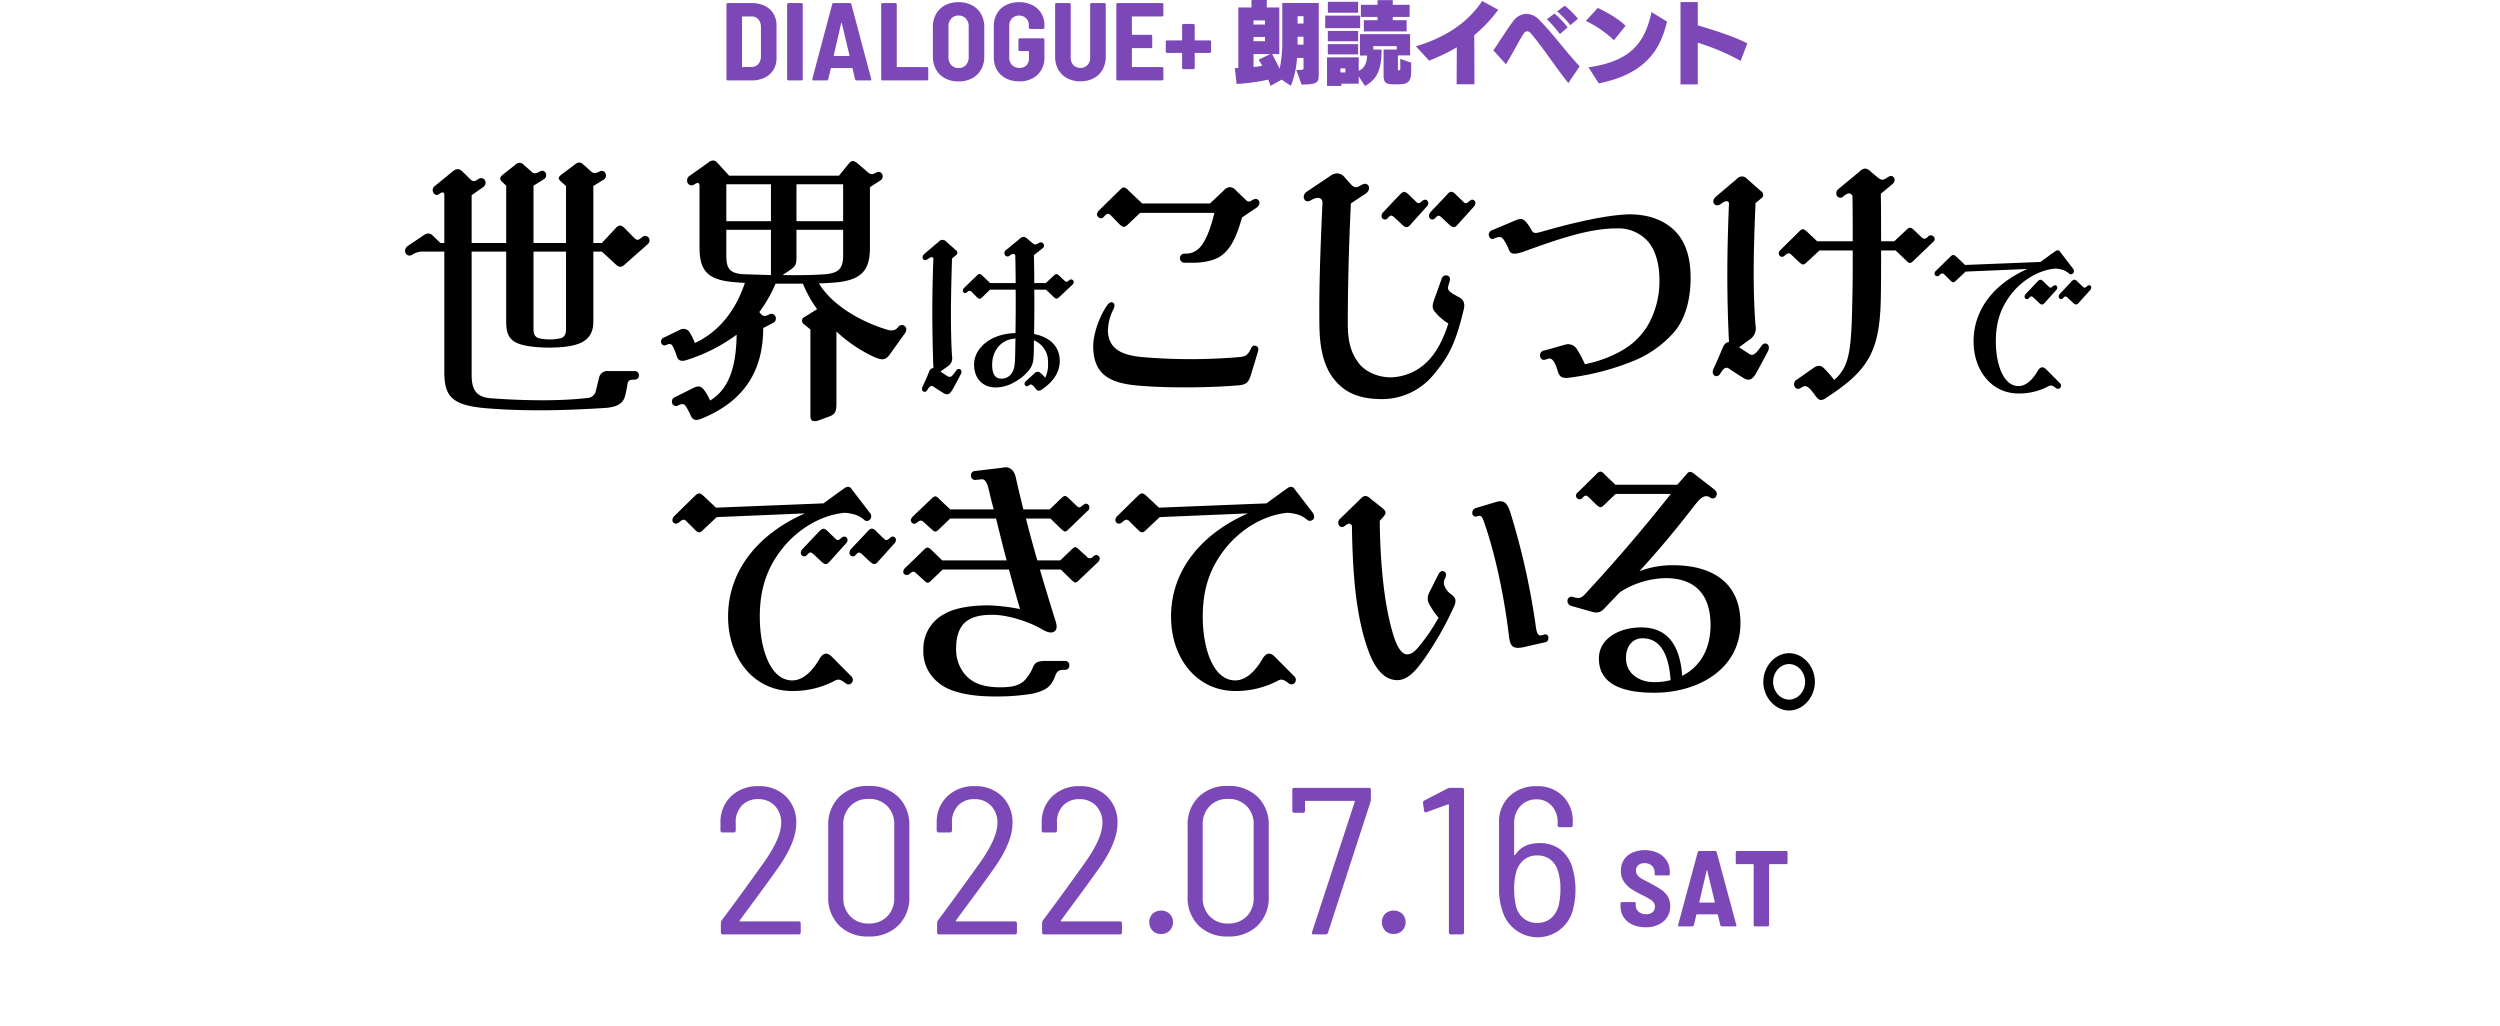
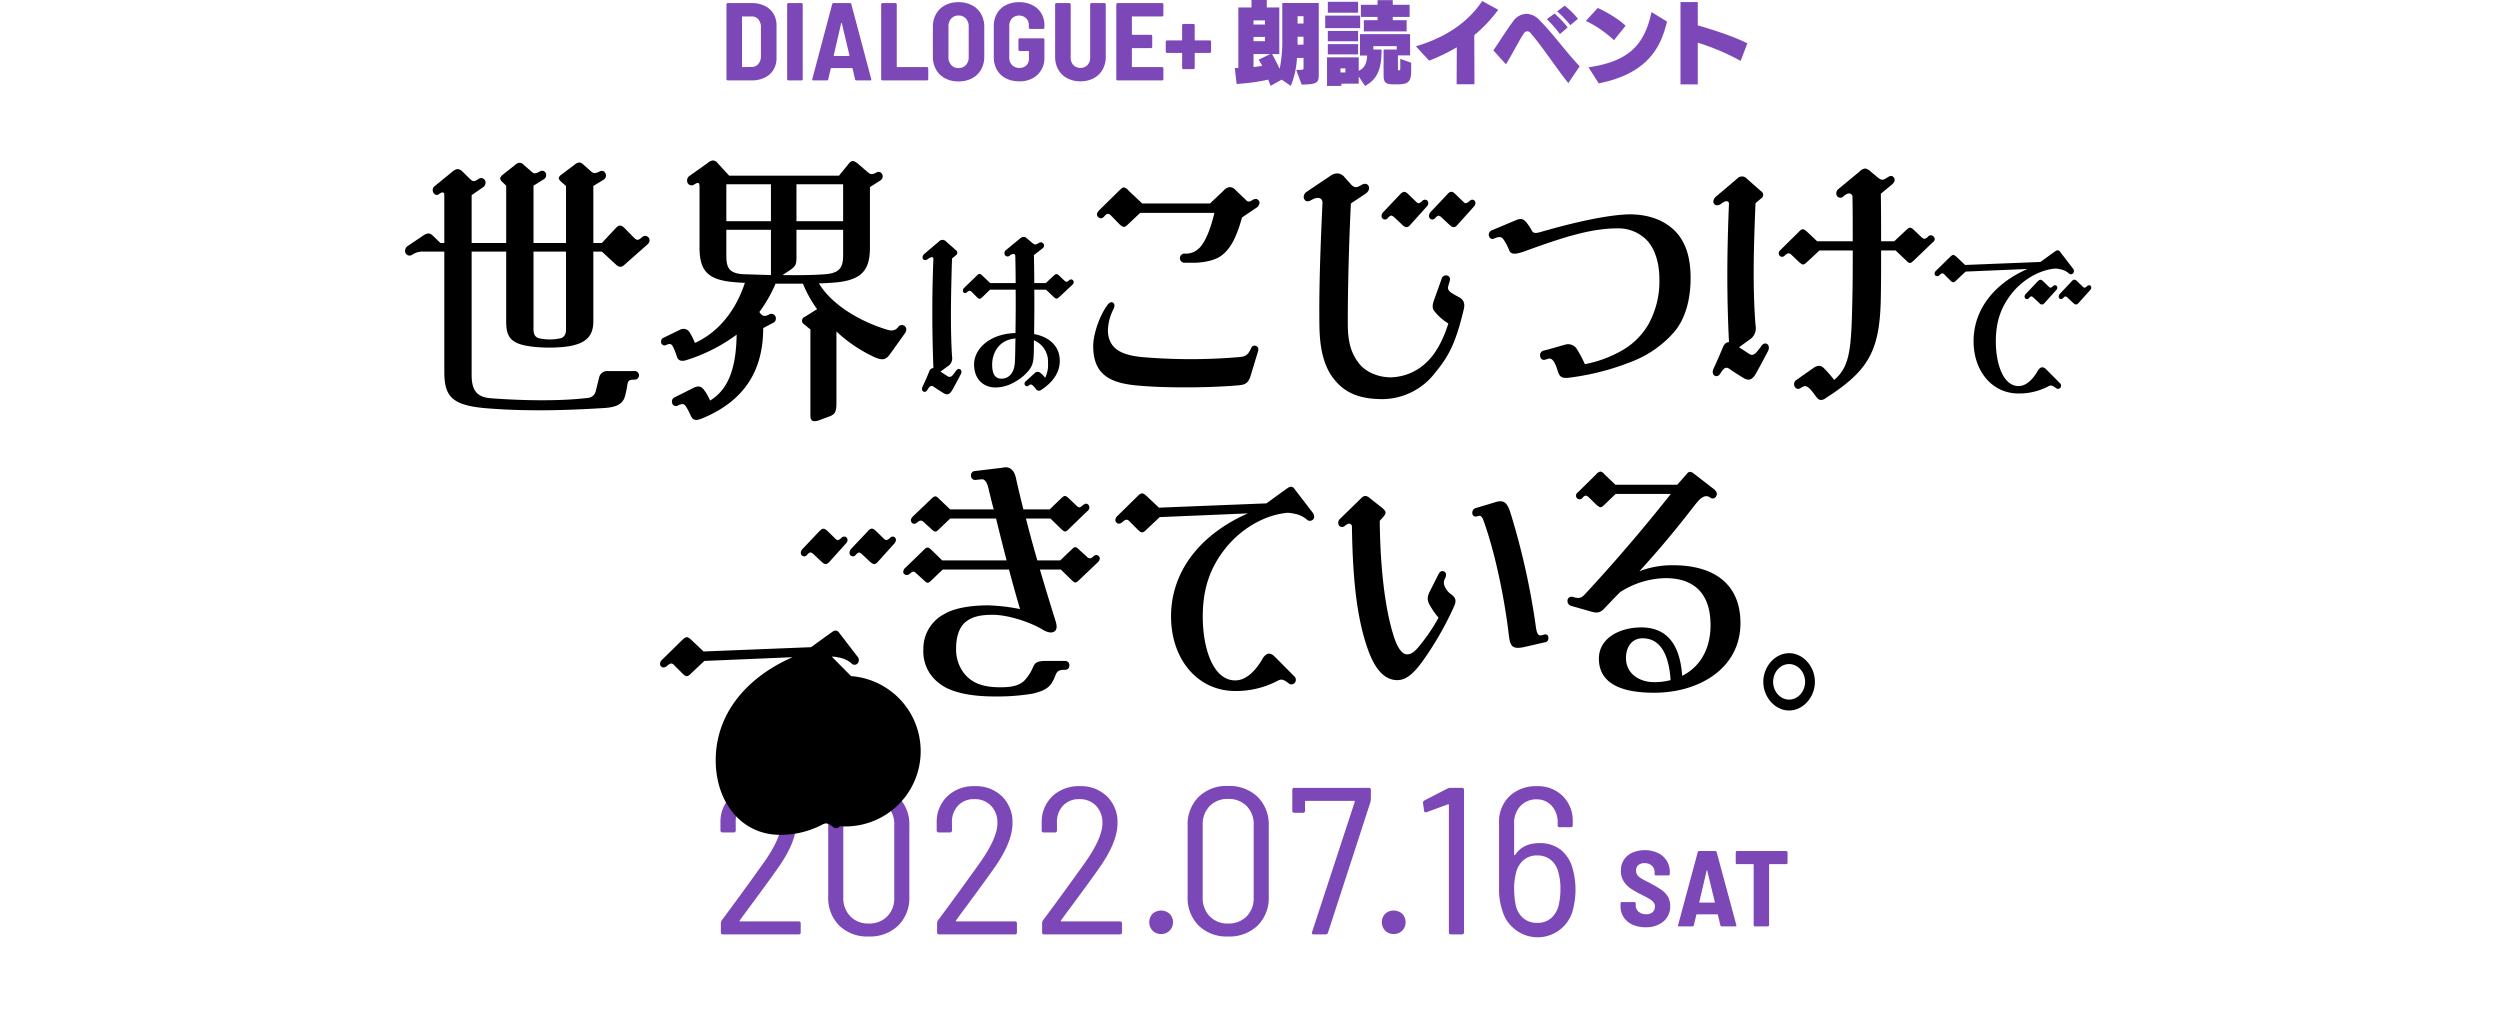
<svg xmlns="http://www.w3.org/2000/svg" id="_20220716_sekaiha-kojitsuke_logo.svg" data-name="20220716_sekaiha-kojitsuke_logo.svg" width="800" height="328.438" viewBox="0 0 800 328.438">
  <defs>
    <style>
      .cls-1 {
        fill: none;
      }

      .cls-2 {
        fill: #7c48b7;
      }

      .cls-2, .cls-3 {
        fill-rule: evenodd;
      }
    </style>
  </defs>
-   <rect id="長方形_7" data-name="長方形 7" class="cls-1" y="0.438" width="800" height="328" />
  <path id="_2022.07.16" data-name="2022.07.16" class="cls-2" d="M535.727,342.079l1.564-2.143q7.474-10.05,10.941-15.007,5.571-8.04,5.572-13.935a11.507,11.507,0,0,0-3.33-8.575,11.948,11.948,0,0,0-8.766-3.283,12.173,12.173,0,0,0-8.665,3.149,11.281,11.281,0,0,0-3.5,8.307v2.68a0.6,0.6,0,0,0,.68.67h3.534a0.6,0.6,0,0,0,.679-0.67v-2.278a7.636,7.636,0,0,1,1.9-5.594,6.821,6.821,0,0,1,5.233-2.111,7.125,7.125,0,0,1,5.368,2.111,7.708,7.708,0,0,1,2.039,5.594q0,4.623-5.368,12.327-7.543,10.585-13.66,18.758a1.761,1.761,0,0,0-.272.871V345.9a0.6,0.6,0,0,0,.68.67h24.193a0.6,0.6,0,0,0,.679-0.67v-2.814a0.6,0.6,0,0,0-.679-0.67H535.863c-0.227,0-.271-0.111-0.136-0.335h0Zm41.214,5.159a12.983,12.983,0,0,0,9.48-3.484,12.416,12.416,0,0,0,3.568-9.312V311.8a12.332,12.332,0,0,0-3.568-9.245,12.987,12.987,0,0,0-9.48-3.484,12.777,12.777,0,0,0-9.378,3.484,12.4,12.4,0,0,0-3.534,9.245v22.644a12.482,12.482,0,0,0,3.534,9.312,12.773,12.773,0,0,0,9.378,3.484h0Zm0-4.154a7.776,7.776,0,0,1-5.844-2.311,8.249,8.249,0,0,1-2.243-6V311.53a8.224,8.224,0,0,1,2.243-6.03,7.839,7.839,0,0,1,5.844-2.278,8.016,8.016,0,0,1,5.98,2.278,8.224,8.224,0,0,1,2.243,6.03v23.247a8.221,8.221,0,0,1-2.243,6.03,8.015,8.015,0,0,1-5.98,2.277h0Zm27.985-1,1.563-2.143q7.474-10.05,10.941-15.007Q623,316.889,623,310.994a11.511,11.511,0,0,0-3.33-8.575,11.948,11.948,0,0,0-8.766-3.283,12.173,12.173,0,0,0-8.665,3.149,11.274,11.274,0,0,0-3.5,8.307v2.68a0.6,0.6,0,0,0,.68.67h3.534a0.6,0.6,0,0,0,.679-0.67v-2.278a7.628,7.628,0,0,1,1.9-5.594,6.819,6.819,0,0,1,5.233-2.111,7.125,7.125,0,0,1,5.368,2.111,7.712,7.712,0,0,1,2.039,5.594q0,4.623-5.369,12.327-7.543,10.585-13.659,18.758a1.751,1.751,0,0,0-.272.871V345.9a0.6,0.6,0,0,0,.68.67h24.193a0.6,0.6,0,0,0,.679-0.67v-2.814a0.6,0.6,0,0,0-.679-0.67H605.062c-0.227,0-.272-0.111-0.136-0.335h0Zm33.6,0,1.563-2.143q7.475-10.05,10.941-15.007,5.571-8.04,5.572-13.935a11.507,11.507,0,0,0-3.33-8.575,11.948,11.948,0,0,0-8.766-3.283,12.173,12.173,0,0,0-8.665,3.149,11.277,11.277,0,0,0-3.5,8.307v2.68a0.6,0.6,0,0,0,.679.67h3.534a0.6,0.6,0,0,0,.679-0.67v-2.278a7.636,7.636,0,0,1,1.9-5.594,6.821,6.821,0,0,1,5.233-2.111,7.127,7.127,0,0,1,5.369,2.111,7.712,7.712,0,0,1,2.038,5.594q0,4.623-5.368,12.327-7.543,10.585-13.66,18.758a1.761,1.761,0,0,0-.272.871V345.9a0.6,0.6,0,0,0,.68.67h24.193a0.6,0.6,0,0,0,.679-0.67v-2.814a0.6,0.6,0,0,0-.679-0.67H638.665c-0.228,0-.272-0.111-0.136-0.335h0Zm32.039,4.355a3.715,3.715,0,0,0,2.718-1.072,3.885,3.885,0,0,0,0-5.393,4.122,4.122,0,0,0-5.47,0,3.976,3.976,0,0,0,0,5.393,3.684,3.684,0,0,0,2.752,1.072h0Zm21.388,0.8a12.983,12.983,0,0,0,9.48-3.484A12.416,12.416,0,0,0,705,334.442V311.8a12.332,12.332,0,0,0-3.568-9.245,12.987,12.987,0,0,0-9.48-3.484,12.777,12.777,0,0,0-9.378,3.484,12.4,12.4,0,0,0-3.534,9.245v22.644a12.482,12.482,0,0,0,3.534,9.312,12.773,12.773,0,0,0,9.378,3.484h0Zm0-4.154a7.777,7.777,0,0,1-5.844-2.311,8.249,8.249,0,0,1-2.243-6V311.53a8.224,8.224,0,0,1,2.243-6.03,7.84,7.84,0,0,1,5.844-2.278,8.018,8.018,0,0,1,5.981,2.278,8.224,8.224,0,0,1,2.242,6.03v23.247a8.221,8.221,0,0,1-2.242,6.03,8.018,8.018,0,0,1-5.981,2.277h0Zm27.442,3.484h3.738a0.792,0.792,0,0,0,.815-0.536l13.592-41.805a3.634,3.634,0,0,0,.135-0.8v-3.081a0.6,0.6,0,0,0-.679-0.67H713.214a0.6,0.6,0,0,0-.68.67v6.632a0.6,0.6,0,0,0,.68.67h2.718a0.6,0.6,0,0,0,.68-0.67v-2.881a0.238,0.238,0,0,1,.271-0.268h15.359a0.33,0.33,0,0,1,.238.1,0.185,0.185,0,0,1,.034.234l-13.66,41.671a0.5,0.5,0,0,0,.544.737h0Zm25.6-.134a3.715,3.715,0,0,0,2.718-1.072,3.885,3.885,0,0,0,0-5.393,4.122,4.122,0,0,0-5.47,0,3.976,3.976,0,0,0,0,5.393A3.684,3.684,0,0,0,745,346.434h0Zm17.243-46.561-7.407,3.818a0.9,0.9,0,0,0-.476.67V304.5l0.34,2.479a0.553,0.553,0,0,0,.475.536,0.763,0.763,0,0,0,.34-0.067l6.8-2.479a0.23,0.23,0,0,1,.238,0,0.225,0.225,0,0,1,.1.2V345.9a0.6,0.6,0,0,0,.679.67H766.8a0.6,0.6,0,0,0,.68-0.67V300.342a0.6,0.6,0,0,0-.68-0.67h-3.67a1.97,1.97,0,0,0-.883.2h0ZM802.21,325.4a11.375,11.375,0,0,0-3.84-5.963,10.84,10.84,0,0,0-6.83-2.077q-5.164,0-7.679,3.752a0.245,0.245,0,0,1-.238.1,0.216,0.216,0,0,1-.1-0.235v-9.848a7.8,7.8,0,0,1,2.039-5.661,6.876,6.876,0,0,1,5.165-2.111,6.264,6.264,0,0,1,4.825,2.077,7.723,7.723,0,0,1,1.9,5.427V311.6a0.6,0.6,0,0,0,.679.67H801.6a0.6,0.6,0,0,0,.68-0.67v-1a11.144,11.144,0,0,0-3.194-8.307,11.307,11.307,0,0,0-8.291-3.149,12.191,12.191,0,0,0-8.733,3.182,11.2,11.2,0,0,0-3.364,8.542V332.3a19.763,19.763,0,0,0,1.02,6.5,11.4,11.4,0,0,0,4.043,6.13,11.648,11.648,0,0,0,18.723-6.867,25.177,25.177,0,0,0-.272-12.662h0Zm-4.35,11.456a8.087,8.087,0,0,1-2.48,4.489,6.609,6.609,0,0,1-4.451,1.54,6.7,6.7,0,0,1-4.519-1.54A7.619,7.619,0,0,1,784,337.055a25.917,25.917,0,0,1-.476-4.891,20.322,20.322,0,0,1,.612-5.359,7.722,7.722,0,0,1,2.412-4.02,6.433,6.433,0,0,1,4.316-1.474,6.727,6.727,0,0,1,4.383,1.407,7.366,7.366,0,0,1,2.413,3.953,18.717,18.717,0,0,1,.679,5.426,22.6,22.6,0,0,1-.476,4.757h0Z" transform="translate(-299 -47.563)" />
  <path id="SAT" class="cls-2" d="M825.6,344.276a8.476,8.476,0,0,0,5.713-1.843,6.22,6.22,0,0,0,2.149-4.978,5.584,5.584,0,0,0-.768-3,7.031,7.031,0,0,0-1.9-2.049,31.927,31.927,0,0,0-3.162-1.912l-0.734-.414q-1.782-.86-2.655-1.4a4.346,4.346,0,0,1-1.293-1.119,2.3,2.3,0,0,1-.42-1.378,2.25,2.25,0,0,1,.717-1.774,2.862,2.862,0,0,1,1.974-.637,3.318,3.318,0,0,1,2.376.826,2.729,2.729,0,0,1,.874,2.067v0.62a0.393,0.393,0,0,0,.122.293,0.4,0.4,0,0,0,.3.121h4.018a0.405,0.405,0,0,0,.3-0.121,0.394,0.394,0,0,0,.123-0.293V326.6a6.624,6.624,0,0,0-1.014-3.651,6.771,6.771,0,0,0-2.83-2.463,10.239,10.239,0,0,0-8.142-.069,6.249,6.249,0,0,0-2.708,2.308,6.333,6.333,0,0,0-.961,3.5,6,6,0,0,0,.944,3.411,8.325,8.325,0,0,0,2.271,2.308,29.848,29.848,0,0,0,3.424,1.929q1.713,0.861,2.534,1.36a4.816,4.816,0,0,1,1.275,1.068,2.112,2.112,0,0,1,.454,1.361,2.335,2.335,0,0,1-.716,1.757,2.884,2.884,0,0,1-2.079.688,3.541,3.541,0,0,1-2.446-.809,2.586,2.586,0,0,1-.908-2.015v-0.655a0.394,0.394,0,0,0-.123-0.292,0.405,0.405,0,0,0-.3-0.121h-4.018a0.4,0.4,0,0,0-.3.121,0.393,0.393,0,0,0-.122.292v0.9a6.343,6.343,0,0,0,1,3.531,6.553,6.553,0,0,0,2.813,2.377,9.936,9.936,0,0,0,4.228.844h0ZM850.008,344h4.263a0.312,0.312,0,0,0,.385-0.31l-0.035-.138-6.29-23.321a0.46,0.46,0,0,0-.489-0.344h-5.067a0.46,0.46,0,0,0-.489.344L836,343.552a0.315,0.315,0,0,0,.349.448h4.228a0.438,0.438,0,0,0,.454-0.344l0.8-3.376a0.164,0.164,0,0,1,.175-0.138h6.534a0.166,0.166,0,0,1,.175.138l0.8,3.376a0.46,0.46,0,0,0,.489.344h0Zm-7.233-7.819,2.342-9.99a0.139,0.139,0,0,1,.1-0.138,0.141,0.141,0,0,1,.105.138l2.411,9.99a0.125,0.125,0,0,1-.035.155,0.236,0.236,0,0,1-.139.051H842.95a0.237,0.237,0,0,1-.14-0.051,0.125,0.125,0,0,1-.035-0.155h0Zm27.807-16.294H854.859a0.4,0.4,0,0,0-.3.121,0.394,0.394,0,0,0-.123.292v3.376a0.394,0.394,0,0,0,.123.293,0.4,0.4,0,0,0,.3.121H860a0.153,0.153,0,0,1,.175.172v19.325a0.391,0.391,0,0,0,.122.292,0.4,0.4,0,0,0,.3.121h4.088a0.405,0.405,0,0,0,.3-0.121,0.392,0.392,0,0,0,.123-0.292V324.262a0.152,0.152,0,0,1,.174-0.172h5.311a0.4,0.4,0,0,0,.3-0.121,0.394,0.394,0,0,0,.123-0.293V320.3a0.394,0.394,0,0,0-.123-0.292,0.4,0.4,0,0,0-.3-0.121h0Z" transform="translate(-299 -47.563)" />
  <path id="DIALOGUE_朗読イベント" data-name="DIALOGUE+ 朗読イベント" class="cls-2" d="M531.887,73.3h7.605a9.486,9.486,0,0,0,4.192-.884A6.555,6.555,0,0,0,546.5,69.9a7.135,7.135,0,0,0,.99-3.785V55.72a7.138,7.138,0,0,0-.99-3.785,6.563,6.563,0,0,0-2.812-2.511,9.493,9.493,0,0,0-4.192-.884h-7.605a0.423,0.423,0,0,0-.424.425V72.875a0.423,0.423,0,0,0,.424.425h0Zm4.563-4.457V53a0.156,0.156,0,0,1,.177-0.177h2.9a2.715,2.715,0,0,1,2.157.937,3.727,3.727,0,0,1,.814,2.529v9.267a3.812,3.812,0,0,1-.849,2.494,2.677,2.677,0,0,1-2.122.937l-2.9.035a0.156,0.156,0,0,1-.177-0.177h0ZM551.312,73.3h4.138a0.423,0.423,0,0,0,.425-0.425V48.964a0.423,0.423,0,0,0-.425-0.425h-4.138a0.423,0.423,0,0,0-.425.425V72.875a0.423,0.423,0,0,0,.425.425h0Zm21.812,0h4.315a0.317,0.317,0,0,0,.389-0.318l-0.035-.141-6.367-23.946a0.466,0.466,0,0,0-.5-0.354H565.8a0.466,0.466,0,0,0-.5.354L558.94,72.839a0.322,0.322,0,0,0,.354.46h4.28a0.443,0.443,0,0,0,.459-0.354l0.814-3.466a0.167,0.167,0,0,1,.177-0.141h6.614a0.168,0.168,0,0,1,.177.141l0.814,3.466a0.464,0.464,0,0,0,.5.354h0ZM565.8,65.27l2.37-10.258a0.144,0.144,0,0,1,.106-0.141,0.146,0.146,0,0,1,.106.141l2.441,10.258a0.13,0.13,0,0,1-.036.159,0.234,0.234,0,0,1-.141.053h-4.669a0.234,0.234,0,0,1-.142-0.053,0.129,0.129,0,0,1-.035-0.159h0ZM581.4,73.3h14.22a0.423,0.423,0,0,0,.424-0.425V69.444a0.423,0.423,0,0,0-.424-0.424h-9.48a0.156,0.156,0,0,1-.177-0.177V48.964a0.421,0.421,0,0,0-.424-0.425H581.4a0.423,0.423,0,0,0-.424.425V72.875a0.423,0.423,0,0,0,.424.425h0Zm24.328,0.318a9.1,9.1,0,0,0,4.315-.99,7.049,7.049,0,0,0,2.9-2.794,8.367,8.367,0,0,0,1.026-4.209V56.215a8.3,8.3,0,0,0-1.026-4.174,7.052,7.052,0,0,0-2.9-2.794,9.1,9.1,0,0,0-4.315-.99,9,9,0,0,0-4.3.99,7.073,7.073,0,0,0-2.883,2.794,8.3,8.3,0,0,0-1.026,4.174v9.409a8.367,8.367,0,0,0,1.026,4.209,7.07,7.07,0,0,0,2.883,2.794,8.992,8.992,0,0,0,4.3.99h0Zm0-4.28a3,3,0,0,1-2.334-.973,3.612,3.612,0,0,1-.885-2.529V56.073a3.664,3.664,0,0,1,.885-2.564,3,3,0,0,1,2.334-.973,3.047,3.047,0,0,1,2.37.973,3.668,3.668,0,0,1,.884,2.564v9.763a3.616,3.616,0,0,1-.884,2.529,3.045,3.045,0,0,1-2.37.973h0Zm19.379,4.245A8.227,8.227,0,0,0,631,71.5a7.368,7.368,0,0,0,2.211-5.624V60.247a0.423,0.423,0,0,0-.425-0.425h-7.463a0.423,0.423,0,0,0-.425.425v3.219a0.423,0.423,0,0,0,.425.424h2.759a0.157,0.157,0,0,1,.177.177V66.26a2.975,2.975,0,0,1-.832,2.228,3.022,3.022,0,0,1-2.21.814,3.148,3.148,0,0,1-2.353-.92,3.289,3.289,0,0,1-.9-2.405V55.861a3.364,3.364,0,0,1,.867-2.405,3.314,3.314,0,0,1,4.545-.035,3.089,3.089,0,0,1,.849,2.228v0.743a0.423,0.423,0,0,0,.425.425h4.138a0.423,0.423,0,0,0,.425-0.425V55.613a7.239,7.239,0,0,0-1.009-3.8,6.858,6.858,0,0,0-2.865-2.617,9.254,9.254,0,0,0-4.226-.937,9.081,9.081,0,0,0-4.245.955,6.89,6.89,0,0,0-2.847,2.688,7.876,7.876,0,0,0-1.008,4.032v9.939a7.971,7.971,0,0,0,1.008,4.05,6.855,6.855,0,0,0,2.847,2.706,9.082,9.082,0,0,0,4.245.955h0Zm19.633,0a8.812,8.812,0,0,0,4.244-.99,7.025,7.025,0,0,0,2.848-2.777,8.239,8.239,0,0,0,1.008-4.121V48.964a0.423,0.423,0,0,0-.425-0.425h-4.138a0.423,0.423,0,0,0-.425.425V65.942A3.455,3.455,0,0,1,647,68.382a3.245,3.245,0,0,1-4.527,0,3.455,3.455,0,0,1-.849-2.441V48.964a0.423,0.423,0,0,0-.425-0.425h-4.138a0.421,0.421,0,0,0-.424.425V65.694a8.239,8.239,0,0,0,1.008,4.121,7.016,7.016,0,0,0,2.847,2.777,8.813,8.813,0,0,0,4.245.99h0Zm26.544-21.187V48.964a0.423,0.423,0,0,0-.424-0.425H656.64a0.423,0.423,0,0,0-.424.425V72.875a0.423,0.423,0,0,0,.424.425h14.22a0.423,0.423,0,0,0,.424-0.425V69.444a0.423,0.423,0,0,0-.424-0.424h-9.48a0.156,0.156,0,0,1-.177-0.177V63.147a0.156,0.156,0,0,1,.177-0.177h5.907a0.423,0.423,0,0,0,.425-0.424V59.115a0.423,0.423,0,0,0-.425-0.424H661.38a0.156,0.156,0,0,1-.177-0.177V53a0.156,0.156,0,0,1,.177-0.177h9.48a0.423,0.423,0,0,0,.424-0.424h0Zm14.832,8.1h-4.634a0.156,0.156,0,0,1-.177-0.177V55.649a0.421,0.421,0,0,0-.424-0.424H677.7a0.423,0.423,0,0,0-.425.424v4.669a0.156,0.156,0,0,1-.177.177h-4.633a0.423,0.423,0,0,0-.425.425v3.148a0.423,0.423,0,0,0,.425.425H677.1a0.156,0.156,0,0,1,.177.177v4.6a0.423,0.423,0,0,0,.425.424h3.183a0.421,0.421,0,0,0,.424-0.424v-4.6a0.156,0.156,0,0,1,.177-0.177h4.634a0.421,0.421,0,0,0,.424-0.425V60.919a0.421,0.421,0,0,0-.424-0.425h0Zm29.411,14.139c5.16-.058,5.477-0.721,5.477-3.228V48.518H709.33v11.9a43.192,43.192,0,0,1-.836,9.166c-0.692-1.441-1.845-3.718-2.422-4.727h2.306V49.96h-4.006V47.567h-4.9V49.96h-4.208V69.33c-0.721,0-1.124.029-1.124,0.029l0.576,5.073a65,65,0,0,0,10.118-1.384c0.49,1.211.749,1.989,0.749,1.989l3.546-1.989,2.94,1.989a27.719,27.719,0,0,0,1.96-8.936h2.1v3.2c0,0.605-.115.634-1.931,0.634h-0.4Zm0.6-19.543h-1.9V52.756h1.9V55.09Zm-12.337.317h-3.661V54.082H703.8v1.326Zm0,5.333h-3.661V59.385H703.8V60.74Zm12.337,1.124h-1.9V59.328h1.9v2.537Zm-10.636,3-3.718,1.787c0.345,0.634.835,1.355,1.124,1.989-0.865.173-1.9,0.259-2.768,0.375V64.862H705.5Zm28.1-13.231V48.144h-9.686v3.488h9.686ZM749.127,57.6V54.024h-4.439V52.986h5.391V49.095h-5.391V47.6h-4.871v1.5h-5.333v3.891h5.333v1.038h-4.382V57.6h13.692ZM734.254,56.56V52.554H723.069V56.56h11.185Zm-0.663,4.209V57.454h-9.686v3.315h9.686Zm0,4.209V61.691h-9.686v3.286h9.686Zm12.481,9.57c2.854,0,4.5-.26,4.5-4.064V67.629l-3.488-1.24v3.142c0,0.432-.087.519-0.461,0.519h-0.145c-0.115,0-.144-0.029-0.144-0.317V65.295h3.892v-6.8H734.2v6.832H736.5c-0.115,1.96-.577,3.978-2.71,4.9V65.9H723.646v9.166h4.583V74.346h5.563V72.04l2.018,3.027c3.747-2.1,5.3-4.987,5.3-11.645h-2.652v-1.1h7.5v1.1h-4.209v7.754c0,2.537.288,3.373,3.113,3.373h1.211Zm-16.546-3.8h-1.585v-1.3h1.585v1.3Zm41.3,3.776c-0.029-10.752-.058-13.778-0.058-15.71a45.239,45.239,0,0,0,7.667-8.129l-5.13-2.8c-4.468,6.688-11.386,11.559-21.216,14.5l4.237,4.583a61.875,61.875,0,0,0,8.85-4.266l-0.058,11.818h5.708Zm33.664-5.736c-4.785-5.1-8.042-9.858-12.827-14.759a6.025,6.025,0,0,0-4.209-2.047,5.406,5.406,0,0,0-4.266,2.421c-2.1,2.767-4.064,6.025-6.313,9.282l4.036,4.468c2.363-3.92,4.324-7.841,5.707-9.887a1.354,1.354,0,0,1,1.1-.692,1.526,1.526,0,0,1,1.124.634c3.516,4.035,8.561,11.674,12.02,15.94Zm-0.548-15.22a25.366,25.366,0,0,0-4.237-4.18L797.287,51.2a35.818,35.818,0,0,1,4.237,4.41Zm-3.286,2.767a30.7,30.7,0,0,0-4.208-4.439L794,53.707a39.173,39.173,0,0,1,4.18,4.756Zm9.941,17.9c16.545-3.257,20.091-12.6,21.849-19.774l-4.958-3.027c-2.248,10.377-7.12,15.767-20.177,17.67Zm8.59-18.419c-2.306-2.364-7.178-4.958-8.907-5.707l-3.805,4.151a35.388,35.388,0,0,1,8.993,6.169Zm38.956,5.621c-4.583-2.364-11.645-4.526-15.854-5.765V48.23h-5.534V74.576h5.534V61.23a72.373,72.373,0,0,1,13.721,5.823Z" transform="translate(-299 -47.563)" />
-   <path id="世界はこじつけで_できている_" data-name="世界はこじつけで できている。" class="cls-3" d="M504.546,123.392c-1.4,1.192-1.651,1.192-2.723.183l-2.888-2.933c-1.155-1.192-1.9-1.192-2.97,0l-4.373,4.675h-2.723V107.074l3.3-2.017c1.568-1.008.413-3.483-1.238-2.658-1.485.733-1.98,0.733-2.805,0l-2.475-2.2a1.947,1.947,0,0,0-1.32-.641,2.548,2.548,0,0,0-1.485.733l-4.043,3.025c-1.321,1.009-1.238,1.467-.248,2.384l1.568,1.375v18.243h-10.4V106.982l3.383-2.108a1.422,1.422,0,0,0,.66-1.284,1.3,1.3,0,0,0-1.98-1.191c-1.567.916-1.98,0.733-2.805,0l-2.31-2.017a2.042,2.042,0,0,0-1.4-.734,2.355,2.355,0,0,0-1.485.734l-3.713,2.933c-1.32,1.009-1.238,1.651-.248,2.567l1.155,1.1v18.335H449.924V110.008l3.713-2.567a1.782,1.782,0,0,0,.743-1.375,1.415,1.415,0,0,0-2.311-1.192c-1.485,1.008-1.815.733-2.722-.092l-2.228-2.2c-1.238-1.192-2.063-1.192-3.465,0l-5.611,4.584a1.492,1.492,0,0,0-.578,1.191c0,1.1,1.073,2.109,2.063,1.284,1.073-.825,1.65-0.55,1.65.275v15.4h-1.237l-2.393-2.292c-0.99-1.008-1.815-.916-2.971-0.183l-5.033,3.392a1.855,1.855,0,0,0-.907,1.558,1.441,1.441,0,0,0,2.145,1.375,5.9,5.9,0,0,1,3.63-1.1h6.766v38.412c0,7.884,2.31,10.817,13.532,11.734,5.528,0.458,11.221.642,17.079,0.642,6.518,0,13.284-.275,20.71-0.734,4.043-.275,5.776-1.466,6.436-3.575a28.643,28.643,0,0,0,.825-3.85c0.165-1.284.578-1.65,2.145-1.65a1.388,1.388,0,1,0,0-2.751h-8.333a2.7,2.7,0,0,0-2.888,2.2l-0.99,4.033a2.853,2.853,0,0,1-2.723,2.384c-9.076,1.1-21.287.825-30.941,0.092-4.786-.367-6.106-2.934-6.106-7.518v-39.42H460.98v22.369c0,5.317,1.651,7.425,9.324,8.159a48.228,48.228,0,0,0,8.911,0c6.518-.642,9.654-2.842,9.654-8.159V128.067h2.723l4.373,4.034c1.155,1.1,1.9,1.1,2.97.092l7.261-6.417a1.779,1.779,0,0,0,.66-1.284A1.4,1.4,0,0,0,504.546,123.392ZM480.123,153c0,1.558-.578,2.567-1.9,2.842a16.028,16.028,0,0,1-6.6,0c-1.32-.275-1.9-1.284-1.9-2.842V128.067h10.4V153Zm106.254-.734c-0.99,1.192-2.063,1.192-3.383.825-8-2.383-17.492-7.517-21.948-14.851,1.156,0,2.641-.091,3.878-0.183,9.984-.55,12.459-4.034,12.459-11.368V107.441l3.3-2.109c1.65-1.008.412-3.483-1.238-2.567-1.155.642-1.733,0.734-2.64,0l-3.3-2.841c-1.237-1.008-1.98-1.192-2.97.091l-3.053,3.759H532.333L528.62,99.74a1.9,1.9,0,0,0-1.485-.825,2.666,2.666,0,0,0-1.568.733l-5.94,4.217a1.616,1.616,0,0,0-.743,1.467,1.41,1.41,0,0,0,2.063,1.375c1.4-.825,1.9-1.008,1.9.734v19.251c0,7.334,2.393,10.543,11.469,11.185,0.908,0.091,1.981.183,3.053,0.183-3.795,11.459-10.726,16.868-16.007,19.251a18.624,18.624,0,0,0-1.567-3.208,2.312,2.312,0,0,0-3.218-1.009l-5.281,2.567a1.224,1.224,0,0,0-.742,1.192,1.113,1.113,0,0,0,1.65,1.1c1.155-.55,1.65-0.367,2.145.55a20.092,20.092,0,0,1,1.238,3.117c0.412,1.375,1.485,1.742,3.3,1.1a54.31,54.31,0,0,0,15.842-8.067c-0.165,11.184-2.888,17.693-8.5,21.085a16.1,16.1,0,0,0-2.145-3.667c-0.907-1.008-1.815-1.1-3.383-.275l-5.858,2.933a1.416,1.416,0,0,0-.825,1.376,1.309,1.309,0,0,0,1.815,1.283c1.238-.642,1.98-0.733,2.558.092a19.126,19.126,0,0,1,1.65,3.117c0.743,1.558,1.733,1.65,3.713.825,14.439-5.959,19.472-16.41,19.472-28.878l3.3-1.741a1.365,1.365,0,0,0,.742-1.192,1.435,1.435,0,0,0-2.227-1.375c-1.238.641-1.9,0.55-2.641-.275l-0.412-.55a44.91,44.91,0,0,0,5.2-9.076h8.746a38.64,38.64,0,0,0,4.538,8.159l-3.961,2.475a1.308,1.308,0,0,0-.165,2.384l1.981,1.65V180.6c0,1.191.412,1.741,1.32,1.741a4.4,4.4,0,0,0,1.65-.366l3.218-1.192c1.732-.642,2.145-1.65,2.145-4.125V153.644a45.936,45.936,0,0,0,11.881,8.068c2.641,1.192,3.8,1.192,5.2-.734l4.786-6.692a2.318,2.318,0,0,0,.5-1.283A1.426,1.426,0,0,0,586.377,152.269ZM531.425,118.35V106.524H545.7V118.35H531.425Zm37.377,0H553.868V106.524H568.8V118.35Zm-37.377,10.909V121.1H545.7v14.485l-8.829-.275C532.168,135.035,531.425,133.109,531.425,129.259Zm17.988,6.326,2.475-1.65c1.733-1.192,1.98-1.834,1.98-4.126V121.1H568.8v8.159c0,3.85-1.072,5.684-5.693,6.051C559.809,135.585,554.528,135.676,549.413,135.585Zm73.324,31.406a3.744,3.744,0,0,1-3.355,1.735c-1.5,0-2.892-.9-2.892-4.434,0-4.049,2.372-8.033,7.462-8.419-0.058,1.992-.058,3.856-0.116,5.784C623.778,164.742,623.489,165.834,622.737,166.991Zm-17.758-.835a13.477,13.477,0,0,1-1.1,1.413,1.169,1.169,0,0,1-1.561.45l-2.372-1.542,2.2-1.607a3.029,3.029,0,0,0,1.5-3.277c-0.521-8.483-.4-18.445,0-31.3l1.215-1.028a0.969,0.969,0,0,0,0-1.671l-3.124-2.763a1.509,1.509,0,0,0-2.256,0l-4.627,3.92a1.583,1.583,0,0,0-.636,1.157,0.837,0.837,0,0,0,.81.9,1.578,1.578,0,0,0,.925-0.385c0.694-.514,1.62-0.9,1.735-0.129-0.462,11.7-.462,22.365,0,35.025a1.639,1.639,0,0,0-1.388,1.221c-0.694,1.8-1.446,3.406-2.082,4.756a1.818,1.818,0,0,0-.174.707c0,0.964,1.1,1.414,1.736.321,0.636-1.157,1.214-1.542,1.966-1.028,0.81,0.578,2.025,1.349,3.181,2.056a2.221,2.221,0,0,0,1.1.386c0.637,0,1.157-.45,1.736-1.414,0.867-1.542,2.024-3.727,2.661-4.948C607.235,165.9,605.789,165,604.979,166.156Zm36.152-28.92c-0.636.578-.926,0.643-1.446,0.193l-1.62-1.543c-0.867-.835-1.157-0.771-1.851-0.128l-2.545,2.378h-3.7c0-3.021-.058-6.041-0.115-8.933l2.776-2.185a1.042,1.042,0,0,0-1.041-1.8c-1.157.771-1.5,0.707-2.2,0.129l-1.678-1.414a1.776,1.776,0,0,0-1.156-.579,2.088,2.088,0,0,0-1.273.643l-4.222,3.47a1.248,1.248,0,0,0-.463,1.736,1.025,1.025,0,0,0,1.619.064c0.81-.578,1.562-0.643,1.678.128,0.058,2.892.116,5.784,0.116,8.741h-8.156l-2.43-2.314c-0.809-.771-1.1-0.835-1.908,0l-4.049,3.92a1.308,1.308,0,0,0-.347.836,0.747,0.747,0,0,0,.694.771,0.783,0.783,0,0,0,.578-0.257c0.752-.643,1.1-0.579,1.62-0.064l1.446,1.478c0.867,0.9,1.157.835,1.909,0.128l2.429-2.378h8.214c0.057,4.628,0,9.319-.058,13.882-8.561.257-13.246,5.27-13.246,10.025,0,4.885,3.123,7.391,6.883,7.391a12.151,12.151,0,0,0,6.074-1.735,14.7,14.7,0,0,0,4.28-3.406c1.562-1.735,1.793-3.342,1.851-5.656,0.058-1.414.058-2.827,0.058-4.306a7.347,7.347,0,0,1,4.511,7.2,9.305,9.305,0,0,1-.925,4.82,6.419,6.419,0,0,0-1.562-1.606,1.244,1.244,0,0,0-1.793.128l-2.834,2.571a1.024,1.024,0,0,0-.4.771,0.82,0.82,0,0,0,.81.835,0.868,0.868,0,0,0,.462-0.192c0.521-.386.752-0.515,1.215-0.193a5.7,5.7,0,0,1,1.157,1.285,1.188,1.188,0,0,0,1.793.193c2.719-1.8,5.842-4.756,5.842-9.254,0-4.178-2.776-7.52-8.214-8.548,0.058-4.563.116-9.383,0.058-14.2h3.76l2.429,2.314c0.81,0.771,1.042.707,1.851,0l4.107-3.856a1.149,1.149,0,0,0,.463-0.9A0.846,0.846,0,0,0,641.131,137.236ZM652.458,116.7c0.825-1.009,1.4-.825,2.145-0.092l2.476,2.567c1.4,1.375,1.815,1.192,2.887.183l3.878-3.667h23.763c-1.815,7.7-4.043,10.726-5.28,11.643a5.87,5.87,0,0,1-4.291,1.375,1.467,1.467,0,1,0,0,2.934h3.053c1.815,0,5.611-.367,8.086-1.834,2.97-1.833,5.28-5.317,7.261-12.651l4.62-3.117a2.105,2.105,0,0,0,.99-1.558,1.22,1.22,0,0,0-.33-0.825c-0.5-.55-1.072-0.642-2.227.091-0.826.55-1.321,0.367-2.063-.458l-2.888-2.75a2.752,2.752,0,0,0-1.98-1.1,2.906,2.906,0,0,0-1.981,1.1l-4.373,4.125H664.5l-4.373-4.125a2.669,2.669,0,0,0-1.485-1.009c-0.412,0-.742.275-1.485,1.009l-6.353,6.234c-0.825.825-.99,1.558-0.5,2.108C650.973,117.617,651.716,117.617,652.458,116.7Zm48.351,41.528c-0.66-.183-1.155,0-1.568,1.009-0.825,1.741-1.568,2.383-3.383,2.566a182.717,182.717,0,0,1-31.684,0c-7.013-.733-10.231-3.025-10.643-7.975a15.577,15.577,0,0,1,1.732-7.242c0.33-.642.578-1.559,0.083-2.017-0.578-.55-1.32-0.367-2.145.825-2.476,3.575-4.373,9.167-4.373,12.926,0,9.076,5.363,11.734,13.614,12.559,4.62,0.459,10.066.642,15.759,0.642s11.551-.183,17-0.642c2.31-.183,3.218-0.733,3.96-2.933l2.393-7.884C701.881,158.962,701.469,158.412,700.809,158.228Zm65.048-15.584c-3.136-1.651-3.8-2.2-3.383-3.667l0.412-1.376c0.248-.916.083-1.558-0.66-1.833a1.437,1.437,0,0,0-1.9,1.008l-2.393,6.693c-0.5,1.375-.743,2.658,0,3.575a17.069,17.069,0,0,0,4.538,4.034c-1.65,5.225-3.961,9.625-7.014,12.467a17.037,17.037,0,0,1-11.468,4.767c-3.713,0-7.839-1.558-10.067-4.4-2.557-3.3-3.63-6.784-3.63-12.926,0-11,.33-24.66.99-38.32l4.7-3.117c1.073-.733,1.4-1.833.908-2.567s-1.238-.825-2.475-0.091c-1.073.641-1.9,1.008-3.136-.367l-1.98-2.2a3.154,3.154,0,0,0-2.393-1.284,3.931,3.931,0,0,0-2.228.825l-7.508,5.043a2.109,2.109,0,0,0-.99,1.65,1.591,1.591,0,0,0,.247.825c0.413,0.733,1.156.825,2.393,0.091,1.65-.916,3.218-0.825,3.383.825-0.66,14.3-1.155,27.411-.99,39.42,0.083,6.234.99,12.193,4.291,16.685,3.63,4.859,8.415,6.876,15.924,6.876a21.4,21.4,0,0,0,16.667-8.251c4.455-5.409,6.683-9.443,9.323-20.535C767.837,144.752,767.424,143.469,765.857,142.644Zm-22.773-25.3c0.908-1.009,1.238-1.009,2.145-.184l2.641,2.475c0.907,0.825,1.567.825,2.31,0l5.445-6.05c1.156-1.284-.247-2.842-1.485-1.742-0.99.917-1.32,0.917-1.9,0.367l-2.558-2.475c-1.155-1.1-1.65-1.009-2.806.183l-5.2,5.5a1.793,1.793,0,0,0-.577,1.192A1.094,1.094,0,0,0,743.084,117.342Zm26.238-5.5c-1.073.917-1.4,0.917-1.98,0.367l-2.558-2.475c-1.073-1.1-1.733-1.1-2.8.183l-5.2,5.5a2.082,2.082,0,0,0-.5,1.192,1.1,1.1,0,0,0,1.072,1.192,1.21,1.21,0,0,0,.908-0.458c0.825-.917,1.155-1.009,2.063-0.184l2.64,2.475c0.99,0.825,1.567.825,2.31,0l5.446-6.05a1.768,1.768,0,0,0,.412-1.009A1.024,1.024,0,0,0,769.322,111.841Zm64.561,8.617c-3.3-2.75-7.838-4.308-13.449-4.308-0.99,0-2.062.091-3.135,0.183-7.756.734-17.822,3.3-25.413,5.5-1.65.458-2.31,0.366-2.8-.642a15.72,15.72,0,0,0-1.65-2.475c-1.073-1.192-1.733-1.375-3.466-.642l-7.426,3.117a1.642,1.642,0,0,0-1.155,1.467,2.557,2.557,0,0,0,.165.641,1.125,1.125,0,0,0,1.65.55c1.321-.55,2.146-0.641,2.806.184a15.728,15.728,0,0,1,1.9,3.575c0.578,1.375,1.733,1.467,4.7.458,12.129-4.4,21.2-7.425,29.951-7.425a12.675,12.675,0,0,1,9.819,4.217c2.31,2.75,3.63,6.967,3.63,12.192a28.212,28.212,0,0,1-3.63,14.485,22.61,22.61,0,0,1-8,7.976A38.355,38.355,0,0,1,806.16,164.1a38.148,38.148,0,0,0-2.64-4.95,3.271,3.271,0,0,0-3.713-1.284c-1.733.459-5.033,1.467-6.6,1.834a1.535,1.535,0,0,0-1.32,2.017,1.189,1.189,0,0,0,1.65.917l0.908-.276c1.155-.366,2.145.917,2.97,3.759,0.5,1.65.99,2.384,2.806,2.384a15.313,15.313,0,0,0,1.732-.184,81.11,81.11,0,0,0,18.977-4.95,34.587,34.587,0,0,0,13.862-9.626c3.383-4.034,5.2-9.992,5.2-17.235C839.989,128.8,837.844,123.759,833.883,120.458Zm83.9,2.842a1.179,1.179,0,0,0-1.9.092c-0.825.733-1.237,0.733-1.98,0.092l-2.31-2.2c-1.238-1.192-1.568-1.1-2.723,0l-3.713,3.483h-4.208c0-5.042,0-10.176-.082-15.218l3.548-2.933c0.99-.825,1.072-1.742.577-2.292-0.577-.642-0.99-0.642-2.145.091-1.238.826-1.65,0.917-2.888,0l-2.31-1.925a3.235,3.235,0,0,0-1.815-1.008,3.007,3.007,0,0,0-1.816,1.008l-6.765,5.592a1.761,1.761,0,0,0-.413,2.2,1.317,1.317,0,0,0,2.063.091c1.155-1.008,2.31-1.375,2.888-.091,0.082,4.675.082,9.625,0.082,14.484H880.491l-3.218-3.025c-1.238-1.1-1.568-1.1-2.64,0l-5.941,5.867a1.251,1.251,0,0,0-.165,1.834,1.072,1.072,0,0,0,1.568-.092c1.072-1.009,1.567-.825,2.145-0.275l2.31,2.2c1.32,1.192,1.568,1.192,2.64.183l4.043-3.758h10.644c0,5.042,0,9.717-.082,13.384-0.33,17.785-.578,23.56-5.859,28.052a36.454,36.454,0,0,0-3.382-3.85c-1.073-1.008-2.146-.733-3.218,0l-5.611,3.942a1.615,1.615,0,0,0-.33,2.2,1.2,1.2,0,0,0,1.815.275l0.825-.458c1.155-.55,2.311.733,3.878,2.933,0.66,0.917,1.155,1.376,1.815,1.376a2.661,2.661,0,0,0,1.568-.642c13.862-8.893,17.327-15.218,17.575-32.544,0.082-4.676.082-9.626,0.082-14.668h4.621l3.3,3.117c1.155,1.191,1.4,1.191,2.64,0l6.024-5.776a1.306,1.306,0,0,0,.577-1.008A1.185,1.185,0,0,0,917.785,123.3Zm-55.116,34.928a19.252,19.252,0,0,1-1.568,2.017c-0.742.825-1.485,1.1-2.228,0.642l-3.383-2.2,3.136-2.292a4.324,4.324,0,0,0,2.145-4.676c-0.825-10.726-.743-21.91,0-39.145l1.733-1.466a1.354,1.354,0,0,0,0-2.384l-4.456-3.942a2.09,2.09,0,0,0-3.218,0l-6.6,5.592c-2.063,1.742-.413,3.851,1.567,2.384,0.99-.825,2.311-1.284,2.476-0.092-0.66,16.226-.743,28.786,0,44.37-0.825,0-1.486.55-1.981,1.742-1.072,2.567-2.062,4.859-2.97,6.784a2.6,2.6,0,0,0-.247,1.008c0,1.376,1.567,2.017,2.475.459,0.99-1.65,1.732-2.2,2.805-1.467,1.155,0.825,2.888,1.925,4.538,2.934s2.8,0.733,4.043-1.467,2.888-5.317,3.8-7.059C865.8,157.861,863.824,156.578,862.669,158.228ZM958.14,170.14l-4.338-4.37c-1.1-1.092-1.967-.771-2.719.45-1.388,2.442-3.528,4.884-6.131,4.884-5.032,0-7.288-7.326-7.288-14.267,0-6.3,1.62-10.989,5.09-15.36,3.124-3.92,8.156-7.39,13.824-7.969a6.893,6.893,0,0,1,1.562.193,5.9,5.9,0,0,1,2.834,1.286,0.93,0.93,0,0,0,1.389.064,1.158,1.158,0,0,0-.058-1.607l-4.049-5.27a0.983,0.983,0,0,0-.81-0.514,1.6,1.6,0,0,0-.868.386c-0.925.643-2.776,1.992-4.627,3.342l-24.12.964-2.719-2.571c-0.925-.835-1.214-0.835-2.082,0l-4.454,4.37a1.353,1.353,0,0,0-.521.964,0.829,0.829,0,0,0,.232.579,0.968,0.968,0,0,0,1.446-.193c0.636-.579,1.041-0.579,1.5-0.065l1.735,1.736c0.926,0.964,1.273.9,2.025,0.128L928,134.472l19.782-.835c-10.122,4.434-17.237,12.532-17.237,23.136,0,9.383,5.785,16.709,14.4,16.709a20.016,20.016,0,0,0,9.428-2.249c0.926-.514,1.331-0.386,2.545.514a0.954,0.954,0,0,0,1.447-.193A1.066,1.066,0,0,0,958.14,170.14Zm8.792-31.04c-0.752.642-.983,0.642-1.388,0.257l-1.793-1.735c-0.752-.772-1.215-0.772-1.967.128l-3.644,3.856a1.459,1.459,0,0,0-.347.835,0.771,0.771,0,0,0,.752.836,0.845,0.845,0,0,0,.636-0.321c0.579-.643.81-0.707,1.446-0.129l1.851,1.735c0.694,0.579,1.1.579,1.62,0l3.818-4.241a1.24,1.24,0,0,0,.289-0.707A0.718,0.718,0,0,0,966.932,139.1ZM956,139.1c-0.694.642-.925,0.642-1.33,0.257l-1.793-1.735c-0.81-.772-1.157-0.707-1.967.128l-3.644,3.856a1.255,1.255,0,0,0-.4.835,0.767,0.767,0,0,0,1.388.515c0.636-.707.868-0.707,1.5-0.129l1.851,1.735a0.971,0.971,0,0,0,1.62,0l3.817-4.241C957.851,139.421,956.868,138.328,956,139.1ZM571.347,263.919l-6.189-6.234c-1.567-1.558-2.805-1.1-3.878.642-1.98,3.484-5.033,6.967-8.746,6.967-7.178,0-10.4-10.45-10.4-20.351,0-8.984,2.311-15.676,7.261-21.91,4.456-5.592,11.634-10.543,19.72-11.368a9.818,9.818,0,0,1,2.228.275,8.447,8.447,0,0,1,4.043,1.834,1.324,1.324,0,0,0,1.98.091,1.65,1.65,0,0,0-.083-2.292l-5.775-7.517a1.4,1.4,0,0,0-1.156-.733,2.267,2.267,0,0,0-1.237.55c-1.32.917-3.961,2.842-6.6,4.767l-34.406,1.375-3.878-3.667c-1.32-1.192-1.733-1.192-2.971,0l-6.353,6.234a1.928,1.928,0,0,0-.742,1.375,1.18,1.18,0,0,0,.33.825c0.577,0.55,1.237.458,2.062-.275,0.908-.825,1.485-0.825,2.146-0.092l2.475,2.476c1.32,1.375,1.815,1.283,2.888.183l4.29-4.034,28.218-1.192c-14.439,6.326-24.587,17.877-24.587,33,0,13.385,8.251,23.835,20.544,23.835a28.561,28.561,0,0,0,13.449-3.208c1.321-.734,1.9-0.55,3.631.733a1.358,1.358,0,0,0,2.063-.275A1.521,1.521,0,0,0,571.347,263.919Zm12.541-44.278c-1.073.917-1.4,0.917-1.98,0.366l-2.558-2.475c-1.073-1.1-1.733-1.1-2.805.184l-5.2,5.5a2.079,2.079,0,0,0-.5,1.192,1.1,1.1,0,0,0,1.072,1.192,1.209,1.209,0,0,0,.908-0.459c0.825-.917,1.155-1.008,2.063-0.183l2.64,2.475c0.99,0.825,1.568.825,2.31,0l5.446-6.05a1.768,1.768,0,0,0,.412-1.009A1.024,1.024,0,0,0,583.888,219.641Zm-15.594,0c-0.99.917-1.32,0.917-1.9,0.366l-2.558-2.475c-1.155-1.1-1.65-1.008-2.8.184l-5.2,5.5a1.789,1.789,0,0,0-.578,1.192,1.094,1.094,0,0,0,1.98.733c0.908-1.008,1.238-1.008,2.146-.183l2.64,2.475c0.908,0.825,1.568.825,2.31,0l5.446-6.05C570.934,220.1,569.531,218.541,568.294,219.641Zm82.367,5.959c-0.578-.642-1.155-0.55-1.9.091a1.207,1.207,0,0,1-1.98,0l-2.228-2.017c-1.4-1.375-1.568-1.283-2.723-.183l-3.548,3.392h-7.343c-1.32-4.584-2.558-9.076-3.63-13.384h7.838l3.3,3.208c1.238,1.192,1.486,1.284,2.723,0l5.776-5.592a1.367,1.367,0,0,0,.412-1.925c-0.577-.733-1.237-0.458-1.9.092-0.908.825-1.238,0.825-1.981,0.091l-2.227-2.108c-1.32-1.284-1.568-1.284-2.723-.184l-3.631,3.484h-8.415c-0.908-3.667-1.733-7.059-2.393-10.084-0.5-2.384-1.815-3.392-3.3-3.392-0.165,0-.742.092-1.32,0.183l-8.416,1.009a1.322,1.322,0,0,0-1.32,1.466,1.3,1.3,0,0,0,1.568,1.376l1.815-.184q1.485-.136,2.228,3.026c0.577,2.475,1.072,4.492,1.65,6.6H603.053l-3.466-3.3c-1.155-1.192-1.485-1.1-2.64,0l-5.858,5.592c-0.66.733-.825,1.375-0.33,1.925,0.577,0.642,1.155.458,1.815-.092,0.743-.641,1.32-0.733,1.98-0.091l2.311,2.108c1.237,1.192,1.567,1.284,2.64.184l3.548-3.392H617.74c1.237,5.042,2.31,9.35,3.382,13.384H600.5l-3.3-3.209c-1.238-1.191-1.568-1.191-2.723,0l-5.776,5.593a1.775,1.775,0,0,0-.66,1.283,0.88,0.88,0,0,0,.248.642,1.3,1.3,0,0,0,1.9-.092c0.825-.733,1.238-0.825,1.981-0.092l2.227,2.017c1.4,1.375,1.568,1.284,2.723.184l3.548-3.392h21.205c1.238,4.583,2.31,8.525,3.548,12.651a62.819,62.819,0,0,0-10.066-1.192c-5.858,0-10.974.917-13.944,2.658a12.5,12.5,0,0,0-6.931,11.46,12.625,12.625,0,0,0,4.95,10.725c3.8,3.209,10.892,4.309,17.657,4.309a68.523,68.523,0,0,0,12.459-.917c4.373-1.1,5.776-2.2,7.1-5.592,0.66-1.925,1.568-2.017,3.136-2.017a1.281,1.281,0,0,0,1.4-1.375,1.307,1.307,0,0,0-1.4-1.466h-5.941c-2.8,0-3.548.458-4.208,1.833a14.028,14.028,0,0,1-3.053,4.675c-1.65,1.376-3.795,1.926-7.426,1.926-5.858,0-9.406-1.467-11.881-4.767a12.569,12.569,0,0,1-2.31-7.884c0-3.3.907-6.6,3.135-8.343,2.145-1.65,4.7-2.2,8.581-2.2,5.115,0,12.211,2.475,15.842,4.675,2.145,1.284,3.465,1.192,4.208.367,0.5-.55.5-1.65,0.082-2.933-1.65-5.318-3.383-10.91-5.033-16.593h6.683l3.3,3.208c1.237,1.192,1.4,1.284,2.723,0l5.775-5.5a1.779,1.779,0,0,0,.66-1.284A0.875,0.875,0,0,0,650.661,225.6Zm68.373-14.027-5.775-7.517a1.4,1.4,0,0,0-1.156-.733,2.267,2.267,0,0,0-1.237.55c-1.32.917-3.961,2.842-6.6,4.767l-34.406,1.375-3.878-3.667c-1.321-1.192-1.733-1.192-2.971,0l-6.353,6.234a1.93,1.93,0,0,0-.743,1.375,1.184,1.184,0,0,0,.33.825c0.578,0.55,1.238.458,2.063-.275,0.908-.825,1.485-0.825,2.145-0.092l2.476,2.476c1.32,1.375,1.815,1.283,2.888.183l4.29-4.034,28.218-1.192c-14.439,6.326-24.588,17.877-24.588,33,0,13.385,8.251,23.835,20.545,23.835a28.561,28.561,0,0,0,13.449-3.208c1.321-.734,1.9-0.55,3.631.733a1.358,1.358,0,0,0,2.063-.275,1.521,1.521,0,0,0-.33-2.017l-6.189-6.234c-1.567-1.558-2.8-1.1-3.878.642-1.98,3.484-5.033,6.967-8.746,6.967-7.178,0-10.4-10.45-10.4-20.351,0-8.984,2.31-15.676,7.261-21.91,4.456-5.592,11.634-10.543,19.72-11.368a9.825,9.825,0,0,1,2.228.275,8.438,8.438,0,0,1,4.042,1.834,1.4,1.4,0,0,0,1.981.091,1.225,1.225,0,0,0,.412-1.008A2.1,2.1,0,0,0,719.034,211.573Zm44.421,26.219a5.733,5.733,0,0,1-2.31-3.025,2.644,2.644,0,0,1,.33-2.2c0.412-1.009.33-1.742-.33-2.109s-1.32-.091-1.815.825l-2.723,5.409c-0.825,1.559-.99,2.659-0.33,4.034a24.06,24.06,0,0,0,3.053,4.492,56.49,56.49,0,0,1-5.2,7.884c-2.146,2.842-3.3,3.758-4.7,3.85-1.238.092-2.971-1.008-4.538-6.142-2.311-7.334-4.208-19.527-4.373-36.578l0.99-1.1c1.237-1.375,1.072-1.925-.083-2.934l-4.043-3.208a2.7,2.7,0,0,0-1.485-.734,2.13,2.13,0,0,0-1.32.734l-6.766,6.6a1.673,1.673,0,0,0-.578,1.284,1.593,1.593,0,0,0,.248.825,1.223,1.223,0,0,0,1.9.091c1.155-.825,1.732-0.916,2.227,0,0.248,18.06,1.733,29.611,4.869,38.87,2.722,8.159,6.27,10.543,9.653,10.543,2.475,0,4.951-1.559,8.416-6.509a101.489,101.489,0,0,0,9.819-17.235C765.105,239.717,764.775,238.8,763.455,237.792Zm31.024,13.66a0.964,0.964,0,0,0-1.32-.825l-0.661.183c-1.237.367-1.65-.367-1.98-2.384a232.837,232.837,0,0,0-8.168-36.761c-1.073-3.483-2.31-4.217-4.868-3.392l-6.106,1.834a1.52,1.52,0,0,0-1.238,1.558,1.087,1.087,0,0,0,1.238,1.192l0.743-.183c0.66-.184,1.155.091,1.732,1.833,3.136,8.709,6.354,22.552,8,36.486,0.412,3.3,1.072,4.4,4.7,3.667l6.766-1.558a1.2,1.2,0,0,0,1.155-1.284v-0.366Zm39.932-23.011a29.2,29.2,0,0,0-10.809,1.926c6.023-6.6,11.3-12.835,17.657-21.085,1.4-1.742,1.9-2.2,2.558-2.567a2.066,2.066,0,0,1,2.475.091,1.246,1.246,0,0,0,1.9-.458c0.413-.825.165-1.467-0.66-2.2l-6.518-5.042a2.079,2.079,0,0,0-1.155-.55,1.25,1.25,0,0,0-.991.55l-3.135,3.575h-19.8l-3.466-3.3a2.155,2.155,0,0,0-1.32-.917,2.269,2.269,0,0,0-1.4.917l-5.776,5.684a1.265,1.265,0,0,0-.413,1.833,1.179,1.179,0,0,0,1.9-.092c0.825-.916,1.238-0.733,1.98-0.091l2.228,2.2c1.4,1.283,1.65,1.192,2.723.183l3.63-3.483h17.657c-9.736,12.284-18.647,22.551-27.393,31.994-1.237,1.375-1.98,1.558-3.878,1.008a1.3,1.3,0,0,0-1.815,1.284,1.641,1.641,0,0,0,1.238,1.558l6.1,1.742c1.9,0.55,2.971.642,4.456-.917,1.733-1.833,3.383-3.575,5.033-5.225a27.659,27.659,0,0,1,14.6-4.492c8.829,0,14.357,4.675,14.357,15.034,0,7.884-3.548,13.476-9.076,16.227-0.66-9.259-4.291-15.493-13.119-15.493-6.683,0-13.532,3.3-13.532,9.992,0,9.718,10.726,10.909,17.74,10.909,14.191,0,27.558-7.7,27.558-22.276C855.946,234.217,847.2,228.441,834.411,228.441Zm-6.188,37.4c-4.456,0-8.911-2.566-8.911-7.7,0-3.759,2.062-6.326,5.28-6.326,6.106,0,8.5,5.867,8.994,13.385A20.165,20.165,0,0,1,828.223,265.844Zm43.29,9.076c4.456,0,8.251-4.217,8.251-9.167s-3.795-9.168-8.251-9.168-8.251,4.217-8.251,9.168S867.058,274.92,871.513,274.92Zm0-3.483c-2.805,0-5.115-2.567-5.115-5.684s2.31-5.684,5.115-5.684,5.116,2.567,5.116,5.684S874.319,271.437,871.513,271.437Z" transform="translate(-299 -47.563)" />
+   <path id="世界はこじつけで_できている_" data-name="世界はこじつけで できている。" class="cls-3" d="M504.546,123.392c-1.4,1.192-1.651,1.192-2.723.183l-2.888-2.933c-1.155-1.192-1.9-1.192-2.97,0l-4.373,4.675h-2.723V107.074l3.3-2.017c1.568-1.008.413-3.483-1.238-2.658-1.485.733-1.98,0.733-2.805,0l-2.475-2.2a1.947,1.947,0,0,0-1.32-.641,2.548,2.548,0,0,0-1.485.733l-4.043,3.025c-1.321,1.009-1.238,1.467-.248,2.384l1.568,1.375v18.243h-10.4V106.982l3.383-2.108a1.422,1.422,0,0,0,.66-1.284,1.3,1.3,0,0,0-1.98-1.191c-1.567.916-1.98,0.733-2.805,0l-2.31-2.017a2.042,2.042,0,0,0-1.4-.734,2.355,2.355,0,0,0-1.485.734l-3.713,2.933c-1.32,1.009-1.238,1.651-.248,2.567l1.155,1.1v18.335H449.924V110.008l3.713-2.567a1.782,1.782,0,0,0,.743-1.375,1.415,1.415,0,0,0-2.311-1.192c-1.485,1.008-1.815.733-2.722-.092l-2.228-2.2c-1.238-1.192-2.063-1.192-3.465,0l-5.611,4.584a1.492,1.492,0,0,0-.578,1.191c0,1.1,1.073,2.109,2.063,1.284,1.073-.825,1.65-0.55,1.65.275v15.4h-1.237l-2.393-2.292c-0.99-1.008-1.815-.916-2.971-0.183l-5.033,3.392a1.855,1.855,0,0,0-.907,1.558,1.441,1.441,0,0,0,2.145,1.375,5.9,5.9,0,0,1,3.63-1.1h6.766v38.412c0,7.884,2.31,10.817,13.532,11.734,5.528,0.458,11.221.642,17.079,0.642,6.518,0,13.284-.275,20.71-0.734,4.043-.275,5.776-1.466,6.436-3.575a28.643,28.643,0,0,0,.825-3.85c0.165-1.284.578-1.65,2.145-1.65a1.388,1.388,0,1,0,0-2.751h-8.333a2.7,2.7,0,0,0-2.888,2.2l-0.99,4.033a2.853,2.853,0,0,1-2.723,2.384c-9.076,1.1-21.287.825-30.941,0.092-4.786-.367-6.106-2.934-6.106-7.518v-39.42H460.98v22.369c0,5.317,1.651,7.425,9.324,8.159a48.228,48.228,0,0,0,8.911,0c6.518-.642,9.654-2.842,9.654-8.159V128.067h2.723l4.373,4.034c1.155,1.1,1.9,1.1,2.97.092l7.261-6.417a1.779,1.779,0,0,0,.66-1.284A1.4,1.4,0,0,0,504.546,123.392ZM480.123,153c0,1.558-.578,2.567-1.9,2.842a16.028,16.028,0,0,1-6.6,0c-1.32-.275-1.9-1.284-1.9-2.842V128.067h10.4V153Zm106.254-.734c-0.99,1.192-2.063,1.192-3.383.825-8-2.383-17.492-7.517-21.948-14.851,1.156,0,2.641-.091,3.878-0.183,9.984-.55,12.459-4.034,12.459-11.368V107.441l3.3-2.109c1.65-1.008.412-3.483-1.238-2.567-1.155.642-1.733,0.734-2.64,0l-3.3-2.841c-1.237-1.008-1.98-1.192-2.97.091l-3.053,3.759H532.333L528.62,99.74a1.9,1.9,0,0,0-1.485-.825,2.666,2.666,0,0,0-1.568.733l-5.94,4.217a1.616,1.616,0,0,0-.743,1.467,1.41,1.41,0,0,0,2.063,1.375c1.4-.825,1.9-1.008,1.9.734v19.251c0,7.334,2.393,10.543,11.469,11.185,0.908,0.091,1.981.183,3.053,0.183-3.795,11.459-10.726,16.868-16.007,19.251a18.624,18.624,0,0,0-1.567-3.208,2.312,2.312,0,0,0-3.218-1.009l-5.281,2.567a1.224,1.224,0,0,0-.742,1.192,1.113,1.113,0,0,0,1.65,1.1c1.155-.55,1.65-0.367,2.145.55a20.092,20.092,0,0,1,1.238,3.117c0.412,1.375,1.485,1.742,3.3,1.1a54.31,54.31,0,0,0,15.842-8.067c-0.165,11.184-2.888,17.693-8.5,21.085a16.1,16.1,0,0,0-2.145-3.667c-0.907-1.008-1.815-1.1-3.383-.275l-5.858,2.933a1.416,1.416,0,0,0-.825,1.376,1.309,1.309,0,0,0,1.815,1.283c1.238-.642,1.98-0.733,2.558.092a19.126,19.126,0,0,1,1.65,3.117c0.743,1.558,1.733,1.65,3.713.825,14.439-5.959,19.472-16.41,19.472-28.878l3.3-1.741a1.365,1.365,0,0,0,.742-1.192,1.435,1.435,0,0,0-2.227-1.375c-1.238.641-1.9,0.55-2.641-.275l-0.412-.55a44.91,44.91,0,0,0,5.2-9.076h8.746a38.64,38.64,0,0,0,4.538,8.159l-3.961,2.475a1.308,1.308,0,0,0-.165,2.384l1.981,1.65V180.6c0,1.191.412,1.741,1.32,1.741a4.4,4.4,0,0,0,1.65-.366l3.218-1.192c1.732-.642,2.145-1.65,2.145-4.125V153.644a45.936,45.936,0,0,0,11.881,8.068c2.641,1.192,3.8,1.192,5.2-.734l4.786-6.692a2.318,2.318,0,0,0,.5-1.283A1.426,1.426,0,0,0,586.377,152.269ZM531.425,118.35V106.524H545.7V118.35H531.425Zm37.377,0H553.868V106.524H568.8V118.35Zm-37.377,10.909V121.1H545.7v14.485l-8.829-.275C532.168,135.035,531.425,133.109,531.425,129.259Zm17.988,6.326,2.475-1.65c1.733-1.192,1.98-1.834,1.98-4.126V121.1H568.8v8.159c0,3.85-1.072,5.684-5.693,6.051C559.809,135.585,554.528,135.676,549.413,135.585Zm73.324,31.406a3.744,3.744,0,0,1-3.355,1.735c-1.5,0-2.892-.9-2.892-4.434,0-4.049,2.372-8.033,7.462-8.419-0.058,1.992-.058,3.856-0.116,5.784C623.778,164.742,623.489,165.834,622.737,166.991Zm-17.758-.835a13.477,13.477,0,0,1-1.1,1.413,1.169,1.169,0,0,1-1.561.45l-2.372-1.542,2.2-1.607a3.029,3.029,0,0,0,1.5-3.277c-0.521-8.483-.4-18.445,0-31.3l1.215-1.028a0.969,0.969,0,0,0,0-1.671l-3.124-2.763a1.509,1.509,0,0,0-2.256,0l-4.627,3.92a1.583,1.583,0,0,0-.636,1.157,0.837,0.837,0,0,0,.81.9,1.578,1.578,0,0,0,.925-0.385c0.694-.514,1.62-0.9,1.735-0.129-0.462,11.7-.462,22.365,0,35.025a1.639,1.639,0,0,0-1.388,1.221c-0.694,1.8-1.446,3.406-2.082,4.756a1.818,1.818,0,0,0-.174.707c0,0.964,1.1,1.414,1.736.321,0.636-1.157,1.214-1.542,1.966-1.028,0.81,0.578,2.025,1.349,3.181,2.056a2.221,2.221,0,0,0,1.1.386c0.637,0,1.157-.45,1.736-1.414,0.867-1.542,2.024-3.727,2.661-4.948C607.235,165.9,605.789,165,604.979,166.156Zm36.152-28.92c-0.636.578-.926,0.643-1.446,0.193l-1.62-1.543c-0.867-.835-1.157-0.771-1.851-0.128l-2.545,2.378h-3.7c0-3.021-.058-6.041-0.115-8.933l2.776-2.185a1.042,1.042,0,0,0-1.041-1.8c-1.157.771-1.5,0.707-2.2,0.129l-1.678-1.414a1.776,1.776,0,0,0-1.156-.579,2.088,2.088,0,0,0-1.273.643l-4.222,3.47a1.248,1.248,0,0,0-.463,1.736,1.025,1.025,0,0,0,1.619.064c0.81-.578,1.562-0.643,1.678.128,0.058,2.892.116,5.784,0.116,8.741h-8.156l-2.43-2.314c-0.809-.771-1.1-0.835-1.908,0l-4.049,3.92a1.308,1.308,0,0,0-.347.836,0.747,0.747,0,0,0,.694.771,0.783,0.783,0,0,0,.578-0.257c0.752-.643,1.1-0.579,1.62-0.064l1.446,1.478c0.867,0.9,1.157.835,1.909,0.128l2.429-2.378h8.214c0.057,4.628,0,9.319-.058,13.882-8.561.257-13.246,5.27-13.246,10.025,0,4.885,3.123,7.391,6.883,7.391a12.151,12.151,0,0,0,6.074-1.735,14.7,14.7,0,0,0,4.28-3.406c1.562-1.735,1.793-3.342,1.851-5.656,0.058-1.414.058-2.827,0.058-4.306a7.347,7.347,0,0,1,4.511,7.2,9.305,9.305,0,0,1-.925,4.82,6.419,6.419,0,0,0-1.562-1.606,1.244,1.244,0,0,0-1.793.128l-2.834,2.571a1.024,1.024,0,0,0-.4.771,0.82,0.82,0,0,0,.81.835,0.868,0.868,0,0,0,.462-0.192c0.521-.386.752-0.515,1.215-0.193a5.7,5.7,0,0,1,1.157,1.285,1.188,1.188,0,0,0,1.793.193c2.719-1.8,5.842-4.756,5.842-9.254,0-4.178-2.776-7.52-8.214-8.548,0.058-4.563.116-9.383,0.058-14.2h3.76l2.429,2.314c0.81,0.771,1.042.707,1.851,0l4.107-3.856a1.149,1.149,0,0,0,.463-0.9A0.846,0.846,0,0,0,641.131,137.236ZM652.458,116.7c0.825-1.009,1.4-.825,2.145-0.092l2.476,2.567c1.4,1.375,1.815,1.192,2.887.183l3.878-3.667h23.763c-1.815,7.7-4.043,10.726-5.28,11.643a5.87,5.87,0,0,1-4.291,1.375,1.467,1.467,0,1,0,0,2.934h3.053c1.815,0,5.611-.367,8.086-1.834,2.97-1.833,5.28-5.317,7.261-12.651l4.62-3.117a2.105,2.105,0,0,0,.99-1.558,1.22,1.22,0,0,0-.33-0.825c-0.5-.55-1.072-0.642-2.227.091-0.826.55-1.321,0.367-2.063-.458l-2.888-2.75a2.752,2.752,0,0,0-1.98-1.1,2.906,2.906,0,0,0-1.981,1.1l-4.373,4.125H664.5l-4.373-4.125a2.669,2.669,0,0,0-1.485-1.009c-0.412,0-.742.275-1.485,1.009l-6.353,6.234c-0.825.825-.99,1.558-0.5,2.108C650.973,117.617,651.716,117.617,652.458,116.7Zm48.351,41.528c-0.66-.183-1.155,0-1.568,1.009-0.825,1.741-1.568,2.383-3.383,2.566a182.717,182.717,0,0,1-31.684,0c-7.013-.733-10.231-3.025-10.643-7.975a15.577,15.577,0,0,1,1.732-7.242c0.33-.642.578-1.559,0.083-2.017-0.578-.55-1.32-0.367-2.145.825-2.476,3.575-4.373,9.167-4.373,12.926,0,9.076,5.363,11.734,13.614,12.559,4.62,0.459,10.066.642,15.759,0.642s11.551-.183,17-0.642c2.31-.183,3.218-0.733,3.96-2.933l2.393-7.884C701.881,158.962,701.469,158.412,700.809,158.228Zm65.048-15.584c-3.136-1.651-3.8-2.2-3.383-3.667l0.412-1.376c0.248-.916.083-1.558-0.66-1.833a1.437,1.437,0,0,0-1.9,1.008l-2.393,6.693c-0.5,1.375-.743,2.658,0,3.575a17.069,17.069,0,0,0,4.538,4.034c-1.65,5.225-3.961,9.625-7.014,12.467a17.037,17.037,0,0,1-11.468,4.767c-3.713,0-7.839-1.558-10.067-4.4-2.557-3.3-3.63-6.784-3.63-12.926,0-11,.33-24.66.99-38.32l4.7-3.117c1.073-.733,1.4-1.833.908-2.567s-1.238-.825-2.475-0.091c-1.073.641-1.9,1.008-3.136-.367l-1.98-2.2a3.154,3.154,0,0,0-2.393-1.284,3.931,3.931,0,0,0-2.228.825l-7.508,5.043a2.109,2.109,0,0,0-.99,1.65,1.591,1.591,0,0,0,.247.825c0.413,0.733,1.156.825,2.393,0.091,1.65-.916,3.218-0.825,3.383.825-0.66,14.3-1.155,27.411-.99,39.42,0.083,6.234.99,12.193,4.291,16.685,3.63,4.859,8.415,6.876,15.924,6.876a21.4,21.4,0,0,0,16.667-8.251c4.455-5.409,6.683-9.443,9.323-20.535C767.837,144.752,767.424,143.469,765.857,142.644Zm-22.773-25.3c0.908-1.009,1.238-1.009,2.145-.184l2.641,2.475c0.907,0.825,1.567.825,2.31,0l5.445-6.05c1.156-1.284-.247-2.842-1.485-1.742-0.99.917-1.32,0.917-1.9,0.367l-2.558-2.475c-1.155-1.1-1.65-1.009-2.806.183l-5.2,5.5a1.793,1.793,0,0,0-.577,1.192A1.094,1.094,0,0,0,743.084,117.342Zm26.238-5.5c-1.073.917-1.4,0.917-1.98,0.367l-2.558-2.475c-1.073-1.1-1.733-1.1-2.8.183l-5.2,5.5a2.082,2.082,0,0,0-.5,1.192,1.1,1.1,0,0,0,1.072,1.192,1.21,1.21,0,0,0,.908-0.458c0.825-.917,1.155-1.009,2.063-0.184l2.64,2.475c0.99,0.825,1.567.825,2.31,0l5.446-6.05a1.768,1.768,0,0,0,.412-1.009A1.024,1.024,0,0,0,769.322,111.841Zm64.561,8.617c-3.3-2.75-7.838-4.308-13.449-4.308-0.99,0-2.062.091-3.135,0.183-7.756.734-17.822,3.3-25.413,5.5-1.65.458-2.31,0.366-2.8-.642a15.72,15.72,0,0,0-1.65-2.475c-1.073-1.192-1.733-1.375-3.466-.642l-7.426,3.117a1.642,1.642,0,0,0-1.155,1.467,2.557,2.557,0,0,0,.165.641,1.125,1.125,0,0,0,1.65.55c1.321-.55,2.146-0.641,2.806.184a15.728,15.728,0,0,1,1.9,3.575c0.578,1.375,1.733,1.467,4.7.458,12.129-4.4,21.2-7.425,29.951-7.425a12.675,12.675,0,0,1,9.819,4.217c2.31,2.75,3.63,6.967,3.63,12.192a28.212,28.212,0,0,1-3.63,14.485,22.61,22.61,0,0,1-8,7.976A38.355,38.355,0,0,1,806.16,164.1a38.148,38.148,0,0,0-2.64-4.95,3.271,3.271,0,0,0-3.713-1.284c-1.733.459-5.033,1.467-6.6,1.834a1.535,1.535,0,0,0-1.32,2.017,1.189,1.189,0,0,0,1.65.917l0.908-.276c1.155-.366,2.145.917,2.97,3.759,0.5,1.65.99,2.384,2.806,2.384a15.313,15.313,0,0,0,1.732-.184,81.11,81.11,0,0,0,18.977-4.95,34.587,34.587,0,0,0,13.862-9.626c3.383-4.034,5.2-9.992,5.2-17.235C839.989,128.8,837.844,123.759,833.883,120.458Zm83.9,2.842a1.179,1.179,0,0,0-1.9.092c-0.825.733-1.237,0.733-1.98,0.092l-2.31-2.2c-1.238-1.192-1.568-1.1-2.723,0l-3.713,3.483h-4.208c0-5.042,0-10.176-.082-15.218l3.548-2.933c0.99-.825,1.072-1.742.577-2.292-0.577-.642-0.99-0.642-2.145.091-1.238.826-1.65,0.917-2.888,0l-2.31-1.925a3.235,3.235,0,0,0-1.815-1.008,3.007,3.007,0,0,0-1.816,1.008l-6.765,5.592a1.761,1.761,0,0,0-.413,2.2,1.317,1.317,0,0,0,2.063.091c1.155-1.008,2.31-1.375,2.888-.091,0.082,4.675.082,9.625,0.082,14.484H880.491l-3.218-3.025c-1.238-1.1-1.568-1.1-2.64,0l-5.941,5.867a1.251,1.251,0,0,0-.165,1.834,1.072,1.072,0,0,0,1.568-.092c1.072-1.009,1.567-.825,2.145-0.275l2.31,2.2c1.32,1.192,1.568,1.192,2.64.183l4.043-3.758h10.644c0,5.042,0,9.717-.082,13.384-0.33,17.785-.578,23.56-5.859,28.052a36.454,36.454,0,0,0-3.382-3.85c-1.073-1.008-2.146-.733-3.218,0l-5.611,3.942a1.615,1.615,0,0,0-.33,2.2,1.2,1.2,0,0,0,1.815.275l0.825-.458c1.155-.55,2.311.733,3.878,2.933,0.66,0.917,1.155,1.376,1.815,1.376a2.661,2.661,0,0,0,1.568-.642c13.862-8.893,17.327-15.218,17.575-32.544,0.082-4.676.082-9.626,0.082-14.668h4.621l3.3,3.117c1.155,1.191,1.4,1.191,2.64,0l6.024-5.776a1.306,1.306,0,0,0,.577-1.008A1.185,1.185,0,0,0,917.785,123.3Zm-55.116,34.928a19.252,19.252,0,0,1-1.568,2.017c-0.742.825-1.485,1.1-2.228,0.642l-3.383-2.2,3.136-2.292a4.324,4.324,0,0,0,2.145-4.676c-0.825-10.726-.743-21.91,0-39.145l1.733-1.466a1.354,1.354,0,0,0,0-2.384l-4.456-3.942a2.09,2.09,0,0,0-3.218,0l-6.6,5.592c-2.063,1.742-.413,3.851,1.567,2.384,0.99-.825,2.311-1.284,2.476-0.092-0.66,16.226-.743,28.786,0,44.37-0.825,0-1.486.55-1.981,1.742-1.072,2.567-2.062,4.859-2.97,6.784a2.6,2.6,0,0,0-.247,1.008c0,1.376,1.567,2.017,2.475.459,0.99-1.65,1.732-2.2,2.805-1.467,1.155,0.825,2.888,1.925,4.538,2.934s2.8,0.733,4.043-1.467,2.888-5.317,3.8-7.059C865.8,157.861,863.824,156.578,862.669,158.228ZM958.14,170.14l-4.338-4.37c-1.1-1.092-1.967-.771-2.719.45-1.388,2.442-3.528,4.884-6.131,4.884-5.032,0-7.288-7.326-7.288-14.267,0-6.3,1.62-10.989,5.09-15.36,3.124-3.92,8.156-7.39,13.824-7.969a6.893,6.893,0,0,1,1.562.193,5.9,5.9,0,0,1,2.834,1.286,0.93,0.93,0,0,0,1.389.064,1.158,1.158,0,0,0-.058-1.607l-4.049-5.27a0.983,0.983,0,0,0-.81-0.514,1.6,1.6,0,0,0-.868.386c-0.925.643-2.776,1.992-4.627,3.342l-24.12.964-2.719-2.571c-0.925-.835-1.214-0.835-2.082,0l-4.454,4.37a1.353,1.353,0,0,0-.521.964,0.829,0.829,0,0,0,.232.579,0.968,0.968,0,0,0,1.446-.193c0.636-.579,1.041-0.579,1.5-0.065l1.735,1.736c0.926,0.964,1.273.9,2.025,0.128L928,134.472l19.782-.835c-10.122,4.434-17.237,12.532-17.237,23.136,0,9.383,5.785,16.709,14.4,16.709a20.016,20.016,0,0,0,9.428-2.249c0.926-.514,1.331-0.386,2.545.514a0.954,0.954,0,0,0,1.447-.193A1.066,1.066,0,0,0,958.14,170.14Zm8.792-31.04c-0.752.642-.983,0.642-1.388,0.257l-1.793-1.735c-0.752-.772-1.215-0.772-1.967.128l-3.644,3.856a1.459,1.459,0,0,0-.347.835,0.771,0.771,0,0,0,.752.836,0.845,0.845,0,0,0,.636-0.321c0.579-.643.81-0.707,1.446-0.129l1.851,1.735c0.694,0.579,1.1.579,1.62,0l3.818-4.241a1.24,1.24,0,0,0,.289-0.707A0.718,0.718,0,0,0,966.932,139.1ZM956,139.1c-0.694.642-.925,0.642-1.33,0.257l-1.793-1.735c-0.81-.772-1.157-0.707-1.967.128l-3.644,3.856a1.255,1.255,0,0,0-.4.835,0.767,0.767,0,0,0,1.388.515c0.636-.707.868-0.707,1.5-0.129l1.851,1.735a0.971,0.971,0,0,0,1.62,0l3.817-4.241C957.851,139.421,956.868,138.328,956,139.1ZM571.347,263.919l-6.189-6.234a9.818,9.818,0,0,1,2.228.275,8.447,8.447,0,0,1,4.043,1.834,1.324,1.324,0,0,0,1.98.091,1.65,1.65,0,0,0-.083-2.292l-5.775-7.517a1.4,1.4,0,0,0-1.156-.733,2.267,2.267,0,0,0-1.237.55c-1.32.917-3.961,2.842-6.6,4.767l-34.406,1.375-3.878-3.667c-1.32-1.192-1.733-1.192-2.971,0l-6.353,6.234a1.928,1.928,0,0,0-.742,1.375,1.18,1.18,0,0,0,.33.825c0.577,0.55,1.237.458,2.062-.275,0.908-.825,1.485-0.825,2.146-0.092l2.475,2.476c1.32,1.375,1.815,1.283,2.888.183l4.29-4.034,28.218-1.192c-14.439,6.326-24.587,17.877-24.587,33,0,13.385,8.251,23.835,20.544,23.835a28.561,28.561,0,0,0,13.449-3.208c1.321-.734,1.9-0.55,3.631.733a1.358,1.358,0,0,0,2.063-.275A1.521,1.521,0,0,0,571.347,263.919Zm12.541-44.278c-1.073.917-1.4,0.917-1.98,0.366l-2.558-2.475c-1.073-1.1-1.733-1.1-2.805.184l-5.2,5.5a2.079,2.079,0,0,0-.5,1.192,1.1,1.1,0,0,0,1.072,1.192,1.209,1.209,0,0,0,.908-0.459c0.825-.917,1.155-1.008,2.063-0.183l2.64,2.475c0.99,0.825,1.568.825,2.31,0l5.446-6.05a1.768,1.768,0,0,0,.412-1.009A1.024,1.024,0,0,0,583.888,219.641Zm-15.594,0c-0.99.917-1.32,0.917-1.9,0.366l-2.558-2.475c-1.155-1.1-1.65-1.008-2.8.184l-5.2,5.5a1.789,1.789,0,0,0-.578,1.192,1.094,1.094,0,0,0,1.98.733c0.908-1.008,1.238-1.008,2.146-.183l2.64,2.475c0.908,0.825,1.568.825,2.31,0l5.446-6.05C570.934,220.1,569.531,218.541,568.294,219.641Zm82.367,5.959c-0.578-.642-1.155-0.55-1.9.091a1.207,1.207,0,0,1-1.98,0l-2.228-2.017c-1.4-1.375-1.568-1.283-2.723-.183l-3.548,3.392h-7.343c-1.32-4.584-2.558-9.076-3.63-13.384h7.838l3.3,3.208c1.238,1.192,1.486,1.284,2.723,0l5.776-5.592a1.367,1.367,0,0,0,.412-1.925c-0.577-.733-1.237-0.458-1.9.092-0.908.825-1.238,0.825-1.981,0.091l-2.227-2.108c-1.32-1.284-1.568-1.284-2.723-.184l-3.631,3.484h-8.415c-0.908-3.667-1.733-7.059-2.393-10.084-0.5-2.384-1.815-3.392-3.3-3.392-0.165,0-.742.092-1.32,0.183l-8.416,1.009a1.322,1.322,0,0,0-1.32,1.466,1.3,1.3,0,0,0,1.568,1.376l1.815-.184q1.485-.136,2.228,3.026c0.577,2.475,1.072,4.492,1.65,6.6H603.053l-3.466-3.3c-1.155-1.192-1.485-1.1-2.64,0l-5.858,5.592c-0.66.733-.825,1.375-0.33,1.925,0.577,0.642,1.155.458,1.815-.092,0.743-.641,1.32-0.733,1.98-0.091l2.311,2.108c1.237,1.192,1.567,1.284,2.64.184l3.548-3.392H617.74c1.237,5.042,2.31,9.35,3.382,13.384H600.5l-3.3-3.209c-1.238-1.191-1.568-1.191-2.723,0l-5.776,5.593a1.775,1.775,0,0,0-.66,1.283,0.88,0.88,0,0,0,.248.642,1.3,1.3,0,0,0,1.9-.092c0.825-.733,1.238-0.825,1.981-0.092l2.227,2.017c1.4,1.375,1.568,1.284,2.723.184l3.548-3.392h21.205c1.238,4.583,2.31,8.525,3.548,12.651a62.819,62.819,0,0,0-10.066-1.192c-5.858,0-10.974.917-13.944,2.658a12.5,12.5,0,0,0-6.931,11.46,12.625,12.625,0,0,0,4.95,10.725c3.8,3.209,10.892,4.309,17.657,4.309a68.523,68.523,0,0,0,12.459-.917c4.373-1.1,5.776-2.2,7.1-5.592,0.66-1.925,1.568-2.017,3.136-2.017a1.281,1.281,0,0,0,1.4-1.375,1.307,1.307,0,0,0-1.4-1.466h-5.941c-2.8,0-3.548.458-4.208,1.833a14.028,14.028,0,0,1-3.053,4.675c-1.65,1.376-3.795,1.926-7.426,1.926-5.858,0-9.406-1.467-11.881-4.767a12.569,12.569,0,0,1-2.31-7.884c0-3.3.907-6.6,3.135-8.343,2.145-1.65,4.7-2.2,8.581-2.2,5.115,0,12.211,2.475,15.842,4.675,2.145,1.284,3.465,1.192,4.208.367,0.5-.55.5-1.65,0.082-2.933-1.65-5.318-3.383-10.91-5.033-16.593h6.683l3.3,3.208c1.237,1.192,1.4,1.284,2.723,0l5.775-5.5a1.779,1.779,0,0,0,.66-1.284A0.875,0.875,0,0,0,650.661,225.6Zm68.373-14.027-5.775-7.517a1.4,1.4,0,0,0-1.156-.733,2.267,2.267,0,0,0-1.237.55c-1.32.917-3.961,2.842-6.6,4.767l-34.406,1.375-3.878-3.667c-1.321-1.192-1.733-1.192-2.971,0l-6.353,6.234a1.93,1.93,0,0,0-.743,1.375,1.184,1.184,0,0,0,.33.825c0.578,0.55,1.238.458,2.063-.275,0.908-.825,1.485-0.825,2.145-0.092l2.476,2.476c1.32,1.375,1.815,1.283,2.888.183l4.29-4.034,28.218-1.192c-14.439,6.326-24.588,17.877-24.588,33,0,13.385,8.251,23.835,20.545,23.835a28.561,28.561,0,0,0,13.449-3.208c1.321-.734,1.9-0.55,3.631.733a1.358,1.358,0,0,0,2.063-.275,1.521,1.521,0,0,0-.33-2.017l-6.189-6.234c-1.567-1.558-2.8-1.1-3.878.642-1.98,3.484-5.033,6.967-8.746,6.967-7.178,0-10.4-10.45-10.4-20.351,0-8.984,2.31-15.676,7.261-21.91,4.456-5.592,11.634-10.543,19.72-11.368a9.825,9.825,0,0,1,2.228.275,8.438,8.438,0,0,1,4.042,1.834,1.4,1.4,0,0,0,1.981.091,1.225,1.225,0,0,0,.412-1.008A2.1,2.1,0,0,0,719.034,211.573Zm44.421,26.219a5.733,5.733,0,0,1-2.31-3.025,2.644,2.644,0,0,1,.33-2.2c0.412-1.009.33-1.742-.33-2.109s-1.32-.091-1.815.825l-2.723,5.409c-0.825,1.559-.99,2.659-0.33,4.034a24.06,24.06,0,0,0,3.053,4.492,56.49,56.49,0,0,1-5.2,7.884c-2.146,2.842-3.3,3.758-4.7,3.85-1.238.092-2.971-1.008-4.538-6.142-2.311-7.334-4.208-19.527-4.373-36.578l0.99-1.1c1.237-1.375,1.072-1.925-.083-2.934l-4.043-3.208a2.7,2.7,0,0,0-1.485-.734,2.13,2.13,0,0,0-1.32.734l-6.766,6.6a1.673,1.673,0,0,0-.578,1.284,1.593,1.593,0,0,0,.248.825,1.223,1.223,0,0,0,1.9.091c1.155-.825,1.732-0.916,2.227,0,0.248,18.06,1.733,29.611,4.869,38.87,2.722,8.159,6.27,10.543,9.653,10.543,2.475,0,4.951-1.559,8.416-6.509a101.489,101.489,0,0,0,9.819-17.235C765.105,239.717,764.775,238.8,763.455,237.792Zm31.024,13.66a0.964,0.964,0,0,0-1.32-.825l-0.661.183c-1.237.367-1.65-.367-1.98-2.384a232.837,232.837,0,0,0-8.168-36.761c-1.073-3.483-2.31-4.217-4.868-3.392l-6.106,1.834a1.52,1.52,0,0,0-1.238,1.558,1.087,1.087,0,0,0,1.238,1.192l0.743-.183c0.66-.184,1.155.091,1.732,1.833,3.136,8.709,6.354,22.552,8,36.486,0.412,3.3,1.072,4.4,4.7,3.667l6.766-1.558a1.2,1.2,0,0,0,1.155-1.284v-0.366Zm39.932-23.011a29.2,29.2,0,0,0-10.809,1.926c6.023-6.6,11.3-12.835,17.657-21.085,1.4-1.742,1.9-2.2,2.558-2.567a2.066,2.066,0,0,1,2.475.091,1.246,1.246,0,0,0,1.9-.458c0.413-.825.165-1.467-0.66-2.2l-6.518-5.042a2.079,2.079,0,0,0-1.155-.55,1.25,1.25,0,0,0-.991.55l-3.135,3.575h-19.8l-3.466-3.3a2.155,2.155,0,0,0-1.32-.917,2.269,2.269,0,0,0-1.4.917l-5.776,5.684a1.265,1.265,0,0,0-.413,1.833,1.179,1.179,0,0,0,1.9-.092c0.825-.916,1.238-0.733,1.98-0.091l2.228,2.2c1.4,1.283,1.65,1.192,2.723.183l3.63-3.483h17.657c-9.736,12.284-18.647,22.551-27.393,31.994-1.237,1.375-1.98,1.558-3.878,1.008a1.3,1.3,0,0,0-1.815,1.284,1.641,1.641,0,0,0,1.238,1.558l6.1,1.742c1.9,0.55,2.971.642,4.456-.917,1.733-1.833,3.383-3.575,5.033-5.225a27.659,27.659,0,0,1,14.6-4.492c8.829,0,14.357,4.675,14.357,15.034,0,7.884-3.548,13.476-9.076,16.227-0.66-9.259-4.291-15.493-13.119-15.493-6.683,0-13.532,3.3-13.532,9.992,0,9.718,10.726,10.909,17.74,10.909,14.191,0,27.558-7.7,27.558-22.276C855.946,234.217,847.2,228.441,834.411,228.441Zm-6.188,37.4c-4.456,0-8.911-2.566-8.911-7.7,0-3.759,2.062-6.326,5.28-6.326,6.106,0,8.5,5.867,8.994,13.385A20.165,20.165,0,0,1,828.223,265.844Zm43.29,9.076c4.456,0,8.251-4.217,8.251-9.167s-3.795-9.168-8.251-9.168-8.251,4.217-8.251,9.168S867.058,274.92,871.513,274.92Zm0-3.483c-2.805,0-5.115-2.567-5.115-5.684s2.31-5.684,5.115-5.684,5.116,2.567,5.116,5.684S874.319,271.437,871.513,271.437Z" transform="translate(-299 -47.563)" />
</svg>